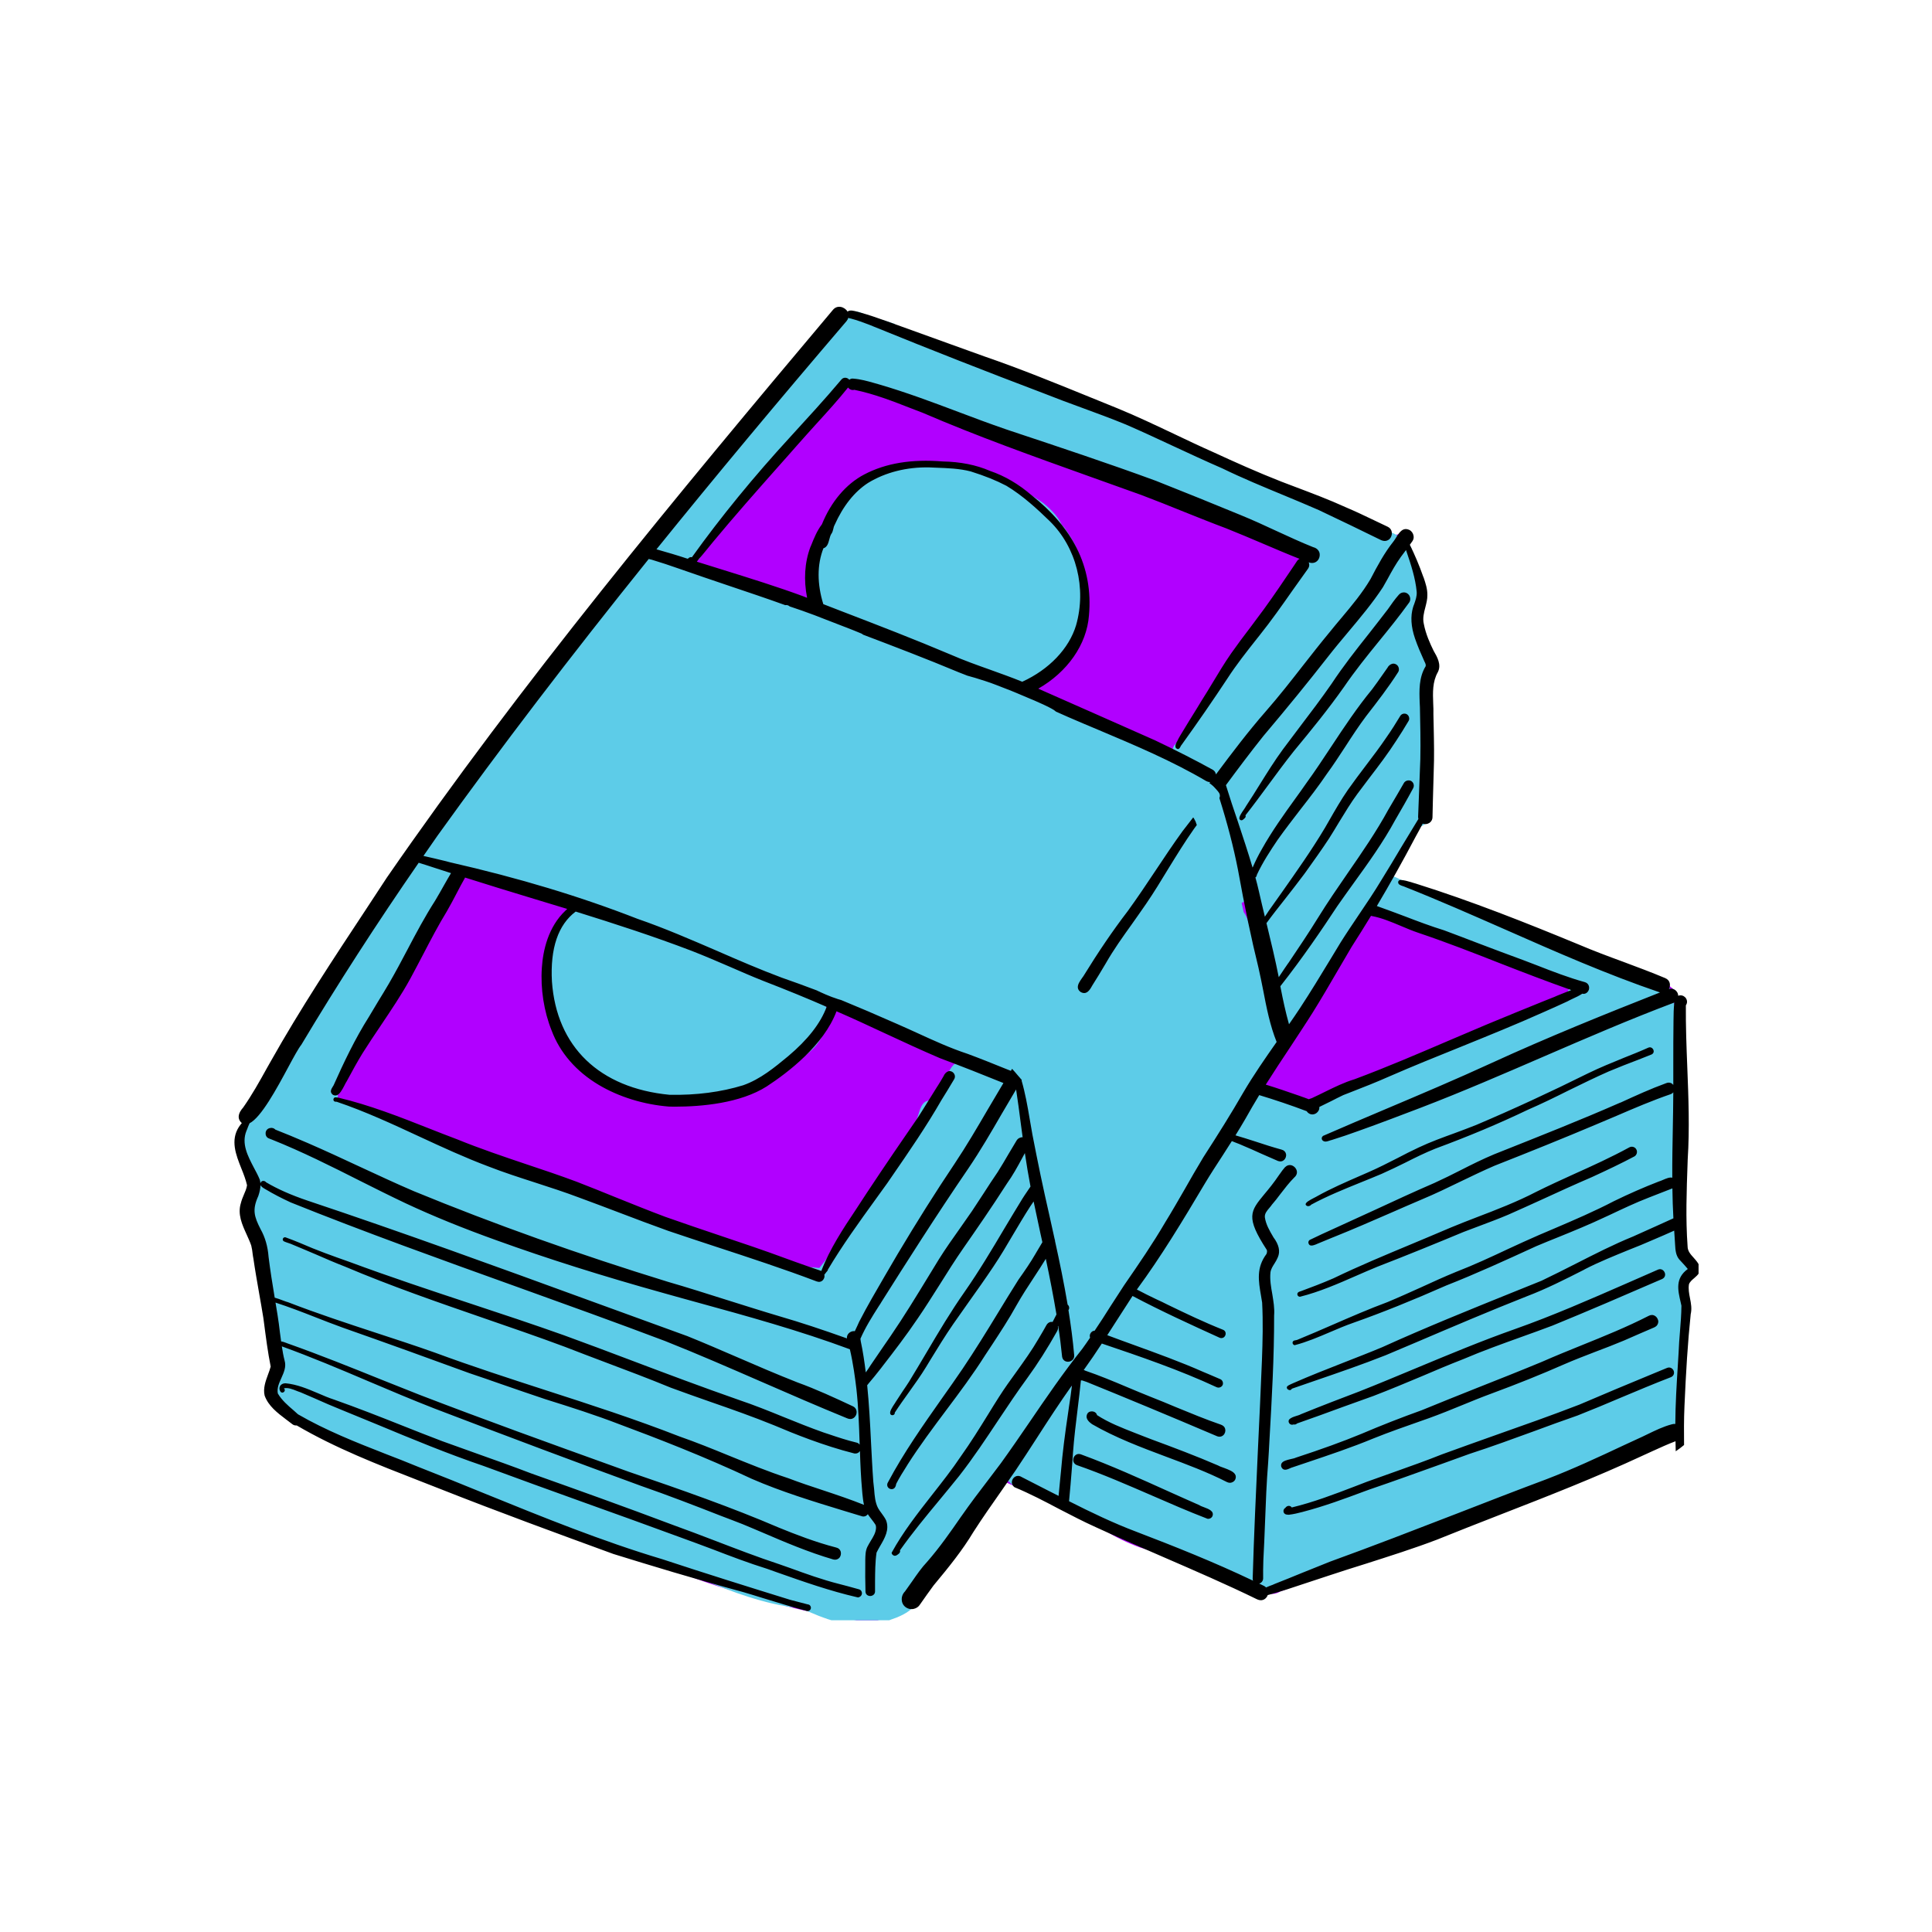
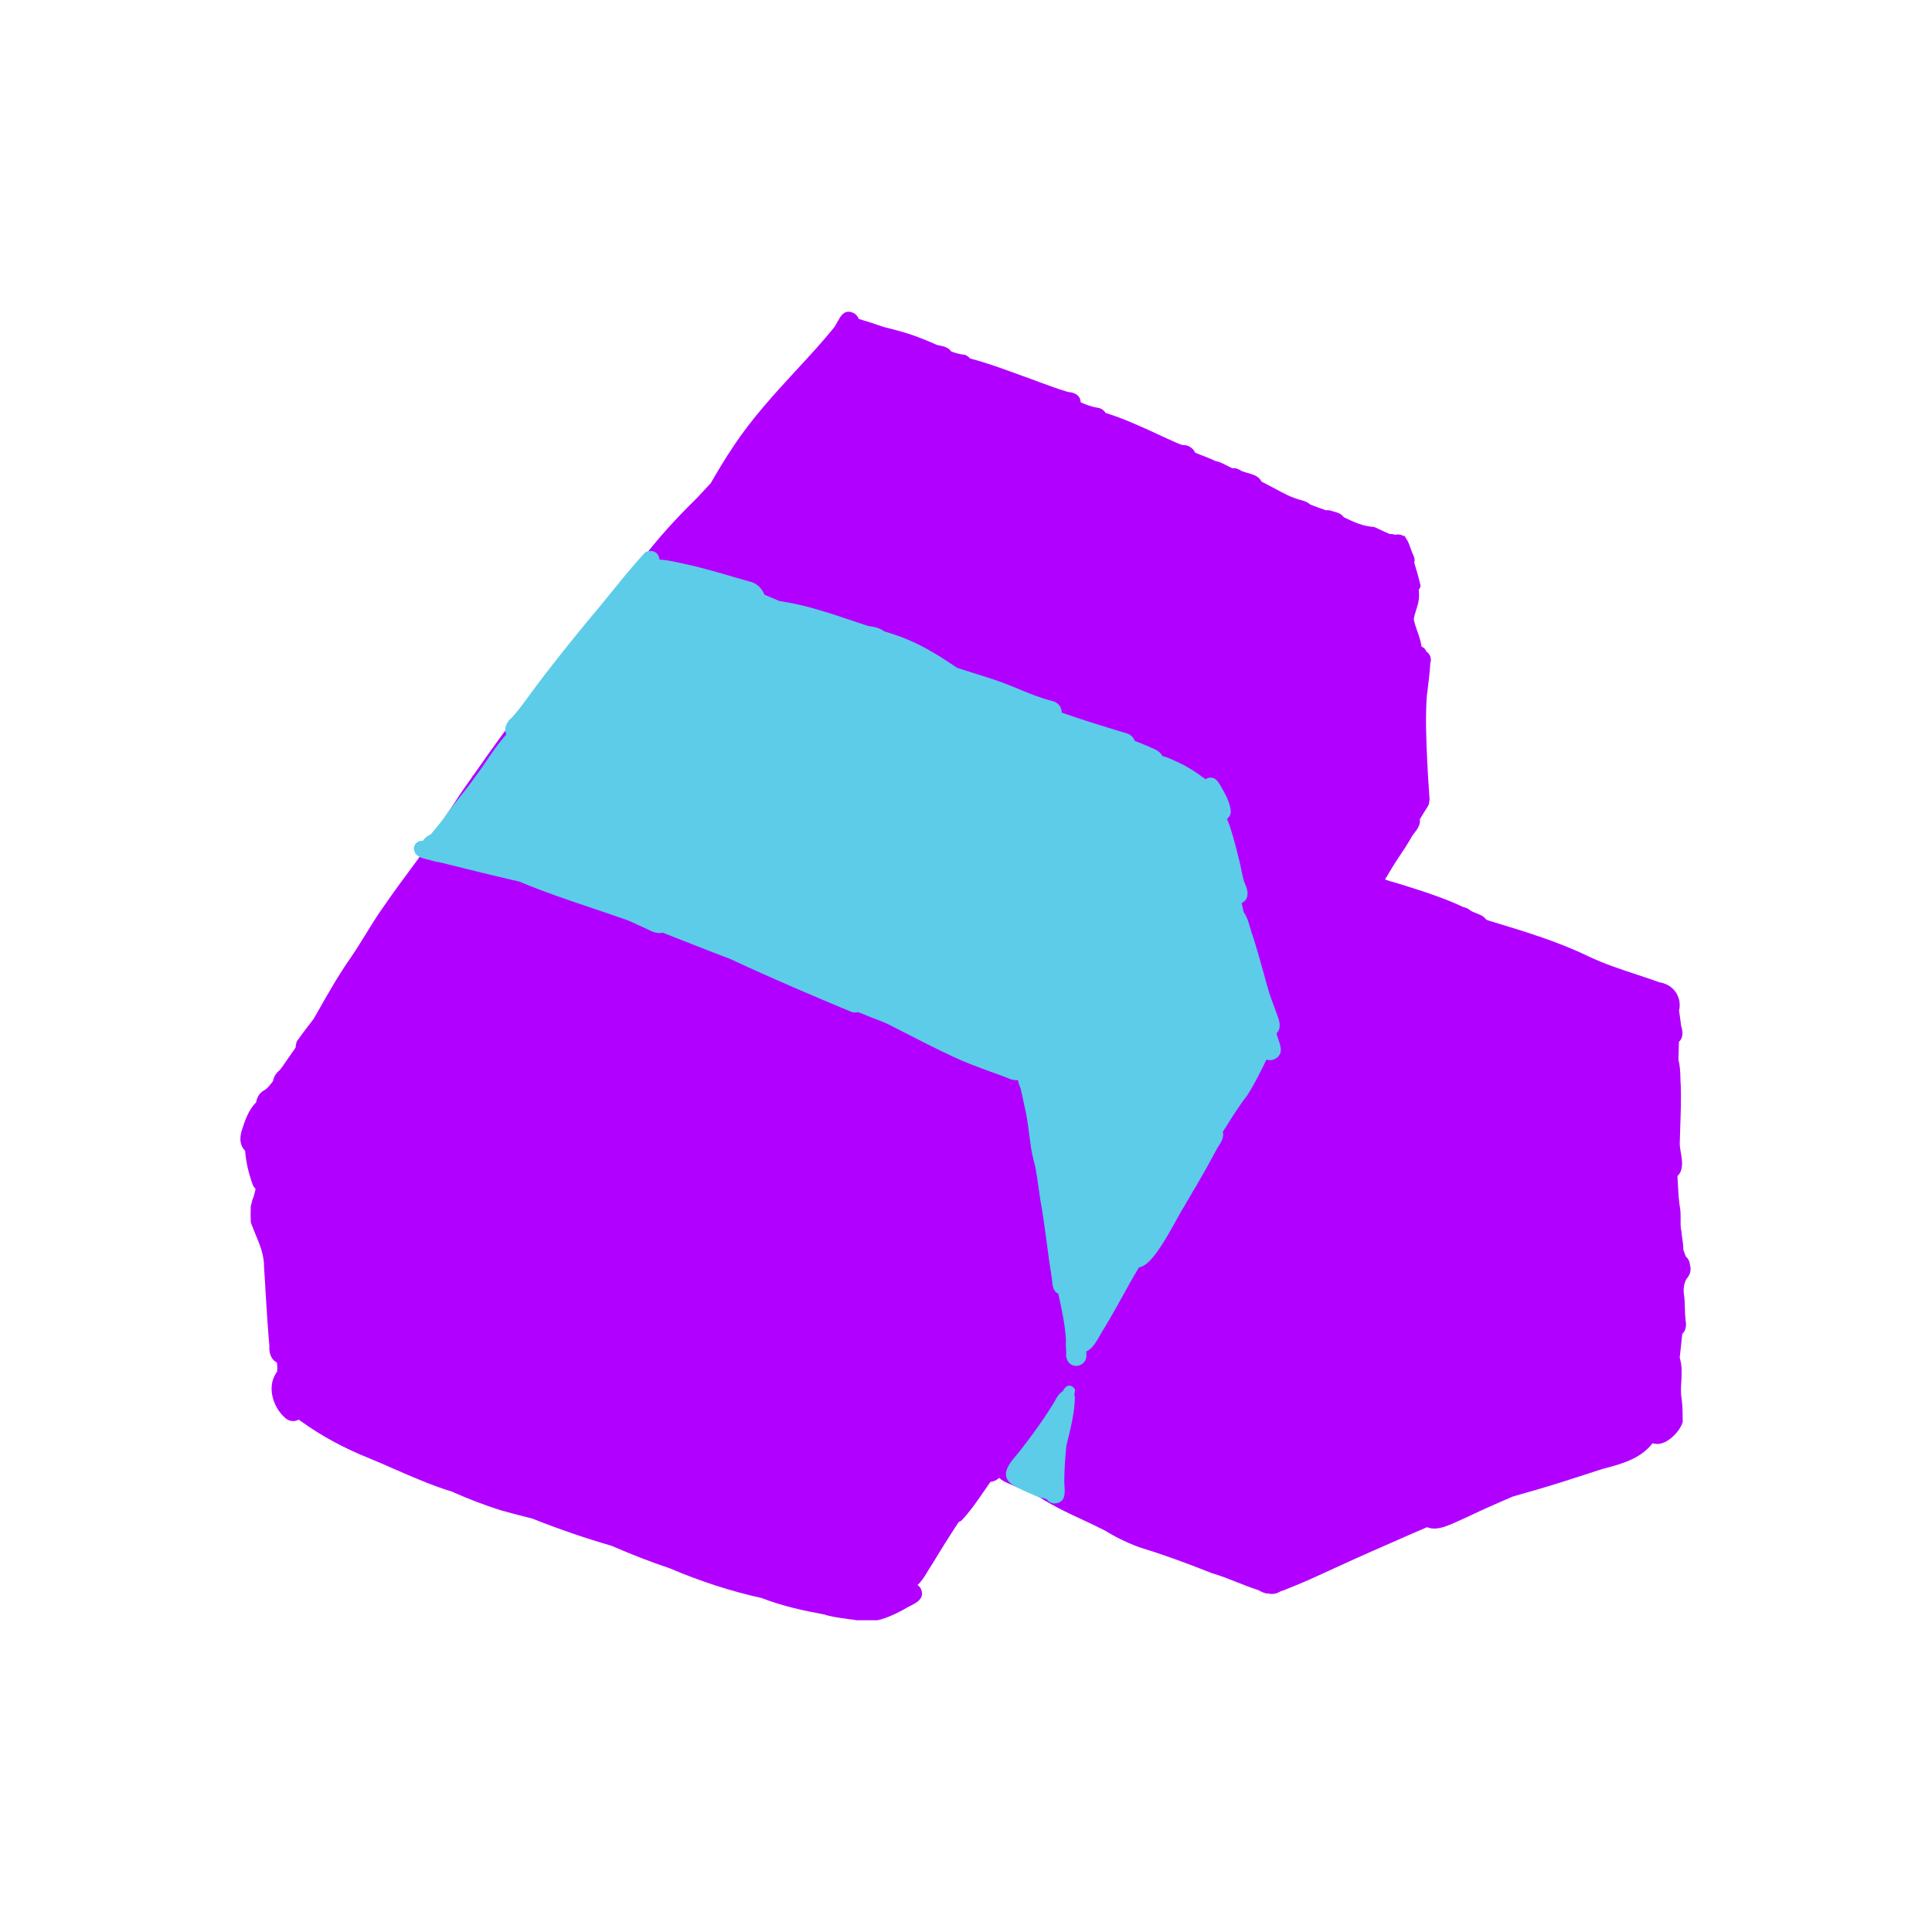
<svg xmlns="http://www.w3.org/2000/svg" width="100" zoomAndPan="magnify" viewBox="0 0 75 75" height="100" preserveAspectRatio="xMidYMid meet" version="1.0">
  <defs>
    <clipPath id="37686f2ed7">
      <path d="M 9 12 L 65.938 12 L 65.938 62.898 L 9 62.898 Z M 9 12 " clip-rule="nonzero" />
    </clipPath>
    <clipPath id="0818abdc20">
      <path d="M 9 11.898 L 65.938 11.898 L 65.938 62.898 L 9 62.898 Z M 9 11.898 " clip-rule="nonzero" />
    </clipPath>
  </defs>
  <g clip-path="url(#37686f2ed7)">
    <path fill="#b100ff" d="M 65.465 49.652 C 65.363 49.844 65.336 50.062 65.379 50.309 C 65.398 50.465 65.402 50.621 65.406 50.773 C 65.41 50.934 65.418 51.098 65.434 51.258 C 65.48 51.469 65.434 51.66 65.305 51.785 C 65.277 52.078 65.242 52.371 65.211 52.66 C 65.211 52.676 65.211 52.695 65.207 52.711 C 65.301 53.008 65.285 53.312 65.27 53.609 C 65.254 53.84 65.242 54.074 65.281 54.297 C 65.316 54.559 65.32 54.82 65.32 55.078 L 65.324 55.195 L 65.32 55.203 C 65.23 55.543 64.758 56.055 64.34 56.055 C 64.336 56.055 64.332 56.055 64.328 56.055 C 64.266 56.055 64.207 56.043 64.152 56.027 C 63.68 56.637 62.941 56.832 62.227 57.02 L 62.211 57.023 C 61.891 57.125 61.566 57.23 61.246 57.336 C 60.914 57.441 60.574 57.555 60.234 57.656 C 59.82 57.785 59.398 57.906 58.988 58.02 L 58.73 58.094 C 58.445 58.215 58.059 58.383 57.668 58.559 C 57.516 58.629 57.359 58.699 57.207 58.773 C 56.945 58.895 56.672 59.023 56.402 59.141 C 56.105 59.266 55.738 59.422 55.398 59.285 L 54.836 59.527 C 53.848 59.961 52.82 60.406 51.824 60.867 C 51.699 60.926 51.574 60.98 51.449 61.039 C 51.043 61.227 50.621 61.418 50.191 61.59 C 50.121 61.617 50.055 61.645 49.988 61.672 C 49.898 61.711 49.805 61.75 49.707 61.777 C 49.559 61.871 49.391 61.898 49.23 61.859 C 49.227 61.859 49.227 61.859 49.227 61.859 C 49.113 61.867 48.965 61.797 48.855 61.73 C 48.574 61.641 48.297 61.531 48.031 61.426 C 47.719 61.301 47.395 61.172 47.066 61.078 C 45.949 60.633 45.078 60.324 44.234 60.066 C 43.758 59.891 43.312 59.676 42.906 59.422 C 42.613 59.273 42.309 59.129 42.008 58.988 C 41.684 58.84 41.352 58.684 41.027 58.512 C 40.699 58.34 40.383 58.148 40.031 57.934 C 39.766 57.84 39.523 57.754 39.285 57.648 C 39.246 57.629 39.211 57.613 39.172 57.598 C 39.035 57.539 38.895 57.477 38.789 57.371 C 38.684 57.465 38.57 57.516 38.449 57.527 C 38.34 57.68 38.234 57.836 38.129 57.988 C 37.883 58.344 37.629 58.711 37.324 59.027 C 37.289 59.055 37.258 59.07 37.219 59.082 C 37.148 59.191 37.074 59.301 37.004 59.41 C 36.805 59.719 36.605 60.035 36.418 60.344 C 36.289 60.559 36.156 60.77 36.023 60.98 L 35.984 61.047 C 35.879 61.219 35.77 61.395 35.617 61.531 C 35.672 61.566 35.715 61.613 35.746 61.672 C 35.922 62.051 35.57 62.227 35.312 62.352 C 35.23 62.395 35.152 62.434 35.09 62.477 C 34.652 62.711 34.156 62.949 33.648 62.949 C 33.504 62.949 33.359 62.934 33.219 62.891 C 33.117 62.875 33.012 62.859 32.906 62.848 C 32.598 62.805 32.277 62.766 31.973 62.668 C 31.246 62.535 30.387 62.355 29.566 62.035 C 28.391 61.777 27.184 61.387 25.984 60.875 C 25.258 60.633 24.523 60.348 23.742 60.008 C 22.727 59.715 21.691 59.359 20.672 58.953 C 20.277 58.855 19.855 58.746 19.426 58.625 C 18.809 58.43 18.176 58.188 17.547 57.906 C 16.77 57.668 16.004 57.332 15.258 57.008 C 14.957 56.875 14.648 56.738 14.34 56.613 C 13.363 56.223 12.477 55.742 11.707 55.188 C 11.672 55.164 11.633 55.137 11.602 55.109 C 11.41 55.211 11.191 55.176 11.035 55.012 C 10.594 54.602 10.355 53.84 10.727 53.289 C 10.738 53.273 10.746 53.258 10.758 53.242 L 10.762 53.207 C 10.766 53.098 10.766 52.992 10.754 52.898 C 10.543 52.793 10.434 52.551 10.457 52.238 C 10.398 51.582 10.355 50.91 10.316 50.258 C 10.297 49.898 10.273 49.539 10.25 49.184 C 10.258 48.723 10.078 48.297 9.906 47.887 C 9.852 47.75 9.793 47.609 9.742 47.473 L 9.738 47.453 L 9.734 47.375 C 9.73 47.246 9.727 47.098 9.734 46.957 C 9.73 46.906 9.73 46.852 9.738 46.805 L 9.762 46.727 C 9.781 46.629 9.805 46.543 9.844 46.465 C 9.875 46.352 9.902 46.25 9.922 46.156 C 9.879 46.109 9.836 46.059 9.812 45.996 C 9.645 45.531 9.547 45.102 9.516 44.672 C 9.238 44.406 9.344 44 9.402 43.832 C 9.5 43.531 9.645 43.078 9.945 42.793 C 9.973 42.582 10.094 42.402 10.273 42.316 C 10.367 42.258 10.445 42.164 10.523 42.066 C 10.547 42.031 10.574 42 10.598 41.973 C 10.621 41.809 10.719 41.648 10.867 41.535 L 10.949 41.426 C 11.039 41.301 11.125 41.172 11.211 41.047 C 11.301 40.918 11.387 40.789 11.477 40.664 C 11.477 40.594 11.492 40.523 11.516 40.461 L 11.5 40.461 L 11.562 40.371 C 11.684 40.195 11.816 40.023 11.941 39.859 C 12.023 39.754 12.105 39.648 12.184 39.539 L 12.336 39.273 C 12.734 38.57 13.145 37.844 13.621 37.168 C 13.824 36.871 14.016 36.559 14.203 36.258 C 14.422 35.898 14.652 35.527 14.902 35.18 C 15.301 34.602 15.723 34.027 16.137 33.473 L 16.355 33.176 C 16.594 32.762 16.82 32.395 17.043 32.062 C 17.195 31.836 17.348 31.605 17.5 31.379 C 17.781 30.945 18.062 30.531 18.34 30.145 L 18.34 30.109 L 18.367 30.109 C 19.793 28.051 21.043 26.441 22.293 25.035 L 22.543 24.758 C 22.816 24.461 23.098 24.152 23.363 23.84 C 23.605 23.508 23.863 23.16 24.129 22.82 C 24.414 22.387 24.691 22.004 24.973 21.652 C 25.52 20.93 26.18 20.191 27.055 19.332 C 27.23 19.141 27.41 18.949 27.59 18.758 C 27.848 18.312 28.152 17.797 28.484 17.309 C 29.184 16.25 30.043 15.316 30.875 14.41 C 31.375 13.871 31.891 13.312 32.363 12.734 C 32.414 12.672 32.457 12.59 32.504 12.504 C 32.598 12.336 32.691 12.16 32.852 12.113 C 32.949 12.086 33.051 12.105 33.168 12.168 C 33.258 12.234 33.312 12.309 33.34 12.383 C 33.398 12.395 33.453 12.414 33.512 12.434 C 33.559 12.449 33.602 12.465 33.645 12.473 C 33.871 12.547 34.094 12.621 34.312 12.695 C 34.734 12.797 35.082 12.895 35.398 13 C 35.711 13.109 36.031 13.238 36.383 13.395 L 36.422 13.402 C 36.605 13.438 36.812 13.473 36.93 13.648 L 36.98 13.664 C 37.125 13.711 37.277 13.758 37.43 13.77 L 37.48 13.773 L 37.48 13.785 C 37.555 13.816 37.613 13.859 37.652 13.914 C 38.312 14.086 38.969 14.328 39.598 14.559 C 39.734 14.609 39.871 14.66 40.008 14.707 C 40.137 14.754 40.27 14.805 40.398 14.852 C 40.742 14.977 41.098 15.109 41.453 15.215 C 41.844 15.246 41.945 15.441 41.953 15.617 C 42.164 15.719 42.383 15.789 42.605 15.828 C 42.727 15.84 42.848 15.914 42.922 16.031 C 43.629 16.25 44.312 16.566 44.973 16.871 C 45.211 16.98 45.445 17.09 45.684 17.195 C 45.703 17.203 45.723 17.211 45.746 17.219 C 45.805 17.246 45.859 17.266 45.918 17.277 C 46.121 17.266 46.316 17.391 46.398 17.574 C 46.492 17.613 46.59 17.652 46.684 17.688 C 46.848 17.75 47.016 17.816 47.18 17.895 C 47.344 17.926 47.484 18 47.621 18.07 C 47.695 18.109 47.77 18.148 47.848 18.18 C 47.977 18.156 48.082 18.215 48.176 18.27 L 48.199 18.285 C 48.266 18.312 48.344 18.336 48.43 18.359 C 48.637 18.418 48.867 18.48 48.977 18.699 C 49.137 18.777 49.293 18.863 49.449 18.945 C 49.793 19.133 50.148 19.328 50.535 19.422 C 50.637 19.449 50.766 19.492 50.863 19.586 C 51.031 19.652 51.25 19.734 51.473 19.809 C 51.57 19.793 51.656 19.82 51.73 19.844 C 51.758 19.852 51.781 19.863 51.809 19.867 C 51.918 19.895 52.074 19.945 52.164 20.078 C 52.562 20.27 52.906 20.43 53.336 20.457 L 53.352 20.461 C 53.441 20.496 53.531 20.539 53.617 20.582 C 53.73 20.637 53.844 20.691 53.961 20.734 C 54.039 20.727 54.109 20.742 54.172 20.762 C 54.293 20.73 54.41 20.754 54.504 20.824 L 54.504 20.77 L 54.609 20.941 C 54.684 21.062 54.73 21.195 54.773 21.324 C 54.801 21.398 54.828 21.473 54.859 21.543 C 54.914 21.637 54.93 21.746 54.902 21.848 C 54.973 22.078 55.062 22.379 55.133 22.684 L 55.137 22.684 C 55.156 22.758 55.137 22.832 55.078 22.883 C 55.086 22.984 55.086 23.086 55.086 23.195 C 55.074 23.367 55.027 23.52 54.977 23.672 C 54.938 23.797 54.898 23.918 54.883 24.043 C 54.914 24.203 54.969 24.359 55.023 24.516 C 55.09 24.703 55.156 24.895 55.184 25.098 C 55.273 25.137 55.336 25.203 55.375 25.297 C 55.52 25.387 55.586 25.586 55.523 25.742 C 55.508 26.074 55.465 26.406 55.426 26.727 C 55.414 26.816 55.402 26.906 55.391 26.996 C 55.328 27.855 55.367 28.727 55.406 29.57 C 55.414 29.75 55.426 29.926 55.434 30.105 C 55.445 30.234 55.453 30.375 55.461 30.512 C 55.469 30.652 55.477 30.797 55.488 30.926 C 55.5 31.004 55.496 31.074 55.48 31.137 C 55.48 31.188 55.461 31.25 55.426 31.305 C 55.32 31.469 55.219 31.637 55.117 31.805 C 55.152 32.008 55.023 32.184 54.906 32.336 C 54.848 32.414 54.793 32.484 54.762 32.555 C 54.629 32.785 54.48 33.008 54.34 33.219 L 54.215 33.406 C 54.102 33.578 53.992 33.762 53.891 33.934 C 53.848 34.004 53.805 34.074 53.766 34.141 C 53.832 34.164 53.898 34.188 53.965 34.211 C 54.035 34.223 54.109 34.246 54.18 34.27 C 54.227 34.285 54.277 34.301 54.324 34.312 C 54.762 34.449 55.227 34.594 55.688 34.758 C 56.117 34.91 56.488 35.062 56.82 35.219 C 56.918 35.234 57.012 35.281 57.09 35.352 C 57.152 35.391 57.227 35.418 57.301 35.449 C 57.445 35.504 57.594 35.559 57.691 35.695 C 57.695 35.699 57.695 35.703 57.699 35.703 C 57.73 35.715 57.762 35.727 57.793 35.738 L 58.027 35.809 C 59.234 36.176 60.48 36.555 61.637 37.113 C 62.254 37.41 62.922 37.629 63.57 37.844 C 63.852 37.938 64.141 38.031 64.418 38.133 C 64.777 38.191 64.969 38.387 65.07 38.543 C 65.199 38.746 65.238 39.004 65.18 39.23 C 65.191 39.301 65.203 39.371 65.211 39.441 C 65.223 39.512 65.23 39.578 65.238 39.648 C 65.246 39.707 65.254 39.766 65.262 39.824 C 65.352 40.098 65.324 40.309 65.176 40.445 C 65.172 40.68 65.164 40.91 65.156 41.141 C 65.219 41.371 65.227 41.613 65.234 41.848 C 65.234 41.941 65.238 42.027 65.246 42.117 C 65.266 42.664 65.246 43.219 65.227 43.75 C 65.219 43.973 65.211 44.195 65.207 44.418 C 65.211 44.516 65.23 44.629 65.25 44.746 C 65.305 45.062 65.363 45.418 65.117 45.66 C 65.125 45.77 65.129 45.879 65.137 45.988 C 65.152 46.305 65.172 46.629 65.227 46.949 C 65.242 47.082 65.242 47.207 65.242 47.332 C 65.238 47.496 65.238 47.656 65.273 47.812 C 65.281 47.902 65.293 47.988 65.305 48.07 C 65.328 48.219 65.348 48.367 65.348 48.516 C 65.363 48.555 65.379 48.598 65.391 48.637 C 65.406 48.684 65.422 48.73 65.438 48.773 C 65.535 48.855 65.594 48.973 65.602 49.102 C 65.664 49.289 65.617 49.484 65.465 49.652 Z M 65.465 49.652 " fill-opacity="1" fill-rule="nonzero" />
-     <path fill="#5dcce8" d="M 41.258 53.57 C 41.219 53.77 41.094 53.926 40.926 53.992 C 40.711 54.352 40.473 54.711 40.246 55.055 C 40.082 55.301 39.914 55.559 39.75 55.816 C 39.684 55.922 39.621 56.027 39.555 56.137 C 39.383 56.418 39.207 56.707 39.02 56.984 L 38.988 57.027 C 38.859 57.211 38.73 57.402 38.539 57.535 C 38.383 57.781 38.227 58.031 38.07 58.277 C 37.762 58.77 37.445 59.281 37.113 59.773 C 37.051 59.848 37 59.926 36.941 60.012 C 36.789 60.246 36.617 60.512 36.316 60.578 C 36.074 60.941 35.77 61.395 35.508 61.844 C 35.504 61.848 35.504 61.852 35.5 61.855 C 35.594 62.004 35.617 62.215 35.477 62.367 C 35.238 62.625 34.895 62.77 34.559 62.883 C 34.223 63.023 33.852 63.094 33.461 63.094 C 33.16 63.094 32.848 63.051 32.527 62.969 C 32.008 62.84 31.512 62.621 31.031 62.406 L 30.938 62.367 C 30.801 62.406 30.648 62.383 30.516 62.355 C 29.215 62.133 27.977 61.617 26.781 61.121 C 26.621 61.059 26.465 60.992 26.309 60.93 C 25.453 60.691 24.625 60.402 23.855 60.066 C 23.828 60.051 23.773 60.027 23.699 59.992 C 23.574 59.938 23.391 59.855 23.188 59.758 C 23.082 59.715 22.973 59.668 22.863 59.617 C 22.848 59.609 22.836 59.605 22.824 59.598 C 22.562 59.523 22.297 59.441 22.027 59.359 L 21.422 59.176 C 20.082 58.777 18.699 58.363 17.398 57.785 C 17.348 57.758 17.266 57.723 17.168 57.68 C 16.902 57.566 16.57 57.426 16.477 57.25 C 16.223 57.129 15.965 57 15.691 56.859 C 15.34 56.734 14.957 56.582 14.52 56.402 C 14.438 56.422 14.344 56.418 14.242 56.391 C 13.176 56.145 12.215 55.648 11.461 54.961 C 11.215 55.031 10.977 54.887 10.809 54.57 C 10.676 54.141 10.641 53.523 10.965 53.16 C 10.938 53.035 10.934 52.902 10.93 52.773 C 10.926 52.68 10.922 52.594 10.914 52.512 C 10.711 52.348 10.723 52.098 10.727 51.875 C 10.73 51.812 10.73 51.754 10.73 51.695 C 10.699 51.449 10.668 51.199 10.641 50.949 C 10.578 50.418 10.516 49.867 10.414 49.336 C 10.305 49.219 10.27 49.059 10.234 48.918 L 10.219 48.859 C 10.184 48.75 10.145 48.641 10.102 48.527 C 10.066 48.43 10.027 48.328 9.992 48.227 C 9.973 48.176 9.957 48.117 9.941 48.066 C 9.91 47.953 9.879 47.852 9.805 47.773 L 9.797 47.766 C 9.621 47.496 9.66 47.16 9.699 46.863 L 9.703 46.832 C 9.715 46.652 9.758 46.484 9.824 46.348 C 9.781 46.266 9.746 46.176 9.715 46.102 C 9.586 45.785 9.5 45.441 9.453 45.078 C 9.184 44.902 9.23 44.551 9.262 44.293 L 9.266 44.246 C 9.297 44.004 9.34 43.637 9.633 43.488 C 9.652 43.453 9.672 43.418 9.691 43.387 C 9.707 43.367 9.719 43.352 9.727 43.34 C 9.738 43.328 9.75 43.312 9.762 43.301 C 9.809 43.254 9.859 43.215 9.906 43.176 C 9.965 43.129 10.023 43.086 10.066 43.031 C 10.211 42.879 10.312 42.695 10.41 42.52 L 10.398 42.52 L 10.457 42.43 C 10.633 42.191 10.781 41.93 10.93 41.68 C 11.023 41.516 11.125 41.344 11.227 41.184 C 11.105 40.918 11.309 40.691 11.457 40.523 L 11.48 40.496 C 11.785 40.055 12.078 39.586 12.355 39.133 L 12.539 38.844 C 12.859 38.312 13.207 37.785 13.543 37.277 C 13.844 36.82 14.156 36.348 14.449 35.875 C 14.574 35.684 14.707 35.496 14.836 35.316 C 14.98 35.109 15.133 34.898 15.27 34.68 C 15.312 34.625 15.348 34.562 15.383 34.496 C 15.461 34.348 15.543 34.191 15.711 34.125 C 15.723 34.105 15.734 34.09 15.746 34.074 C 15.797 33.992 15.859 33.906 15.945 33.848 C 15.945 33.844 15.945 33.84 15.941 33.84 C 15.914 33.777 15.879 33.707 15.875 33.621 C 15.855 33.383 15.98 33.164 16.199 33.062 L 16.227 33.051 L 16.25 33.066 C 16.309 33.098 16.375 33.129 16.449 33.148 C 16.582 33.191 16.727 33.219 16.891 33.234 L 16.918 33.238 L 16.934 33.262 C 16.941 33.273 16.949 33.285 16.957 33.297 C 17.004 33.328 17.051 33.363 17.09 33.398 C 17.266 33.41 17.453 33.523 17.496 33.762 C 17.605 33.859 17.66 34.016 17.633 34.164 C 17.676 34.312 17.652 34.473 17.574 34.586 C 17.488 34.684 17.422 34.797 17.352 34.918 C 17.195 35.176 17.039 35.441 16.746 35.539 C 16.688 35.617 16.621 35.73 16.555 35.852 C 16.438 36.062 16.301 36.305 16.137 36.457 C 15.879 36.926 15.562 37.508 15.281 38.078 C 15.215 38.211 15.152 38.344 15.086 38.477 C 14.613 39.461 14.121 40.477 13.484 41.391 C 13.355 41.582 13.23 41.77 13.098 41.953 C 13.086 42.02 13.074 42.082 13.066 42.148 C 13.078 42.324 13.102 42.496 13.125 42.668 L 13.129 42.668 C 13.148 42.68 13.164 42.688 13.184 42.695 C 13.84 42.855 14.453 43.094 15.129 43.371 C 15.184 43.391 15.242 43.406 15.301 43.422 C 15.496 43.477 15.695 43.531 15.82 43.723 C 15.855 43.734 15.891 43.746 15.926 43.758 C 16.16 43.84 16.383 43.918 16.512 44.113 L 16.527 44.117 C 17.484 44.324 18.375 44.617 19.184 44.984 C 19.207 44.992 19.234 45.004 19.258 45.016 C 19.332 45.004 19.41 45.02 19.473 45.059 L 20.008 45.289 C 20.848 45.652 21.719 46.027 22.566 46.414 C 22.586 46.41 22.609 46.41 22.633 46.41 C 23.316 46.527 23.98 46.758 24.621 46.98 C 24.84 47.055 25.059 47.133 25.281 47.203 C 25.488 47.273 25.699 47.355 25.902 47.43 C 26.391 47.613 26.898 47.805 27.426 47.883 C 27.48 47.898 27.531 47.91 27.582 47.922 C 27.852 47.98 28.156 48.047 28.332 48.297 C 28.965 48.5 29.535 48.711 30.078 48.934 C 30.168 48.977 30.238 49.035 30.285 49.113 C 30.707 49.129 31.137 49.164 31.547 49.199 L 31.805 49.223 C 31.867 49.148 31.926 49.07 31.988 48.996 C 32.082 48.875 32.18 48.754 32.27 48.633 C 32.848 47.723 33.41 46.902 33.98 46.125 C 34.078 45.965 34.18 45.793 34.277 45.625 C 34.535 45.18 34.801 44.723 35.148 44.332 C 35.309 44.039 35.473 43.73 35.605 43.41 C 35.625 43.355 35.645 43.293 35.664 43.23 C 35.742 42.973 35.836 42.656 36.223 42.727 L 36.262 42.656 C 36.363 42.48 36.469 42.301 36.582 42.129 L 36.613 42.082 L 36.617 42.086 C 36.641 42.055 36.668 42.027 36.699 42.008 C 36.801 41.598 36.949 41.344 37.145 41.242 C 37.266 41.184 37.395 41.18 37.535 41.238 C 37.613 41.285 37.676 41.336 37.738 41.387 C 37.848 41.391 37.961 41.438 38.066 41.484 C 38.148 41.52 38.223 41.551 38.297 41.562 C 38.508 41.484 38.703 41.57 38.875 41.652 C 38.906 41.664 38.934 41.68 38.961 41.691 C 39.262 41.742 39.406 41.992 39.539 42.215 L 39.551 42.215 L 39.562 42.258 C 39.617 42.453 39.656 42.656 39.691 42.852 C 39.727 43.043 39.762 43.238 39.816 43.426 C 39.887 43.598 39.898 43.742 39.836 43.867 C 39.871 44.109 39.902 44.352 39.934 44.594 C 40.047 45.441 40.16 46.324 40.43 47.164 C 40.453 47.281 40.508 47.402 40.562 47.52 C 40.676 47.766 40.801 48.043 40.609 48.277 C 40.668 48.555 40.727 48.797 40.785 49.023 C 40.848 49.078 40.895 49.148 40.922 49.227 L 40.93 49.227 L 40.938 49.273 C 40.98 49.539 41.031 49.758 41.098 49.961 L 41.145 50.102 L 41.113 50.086 C 41.148 50.371 41.215 50.66 41.277 50.941 C 41.32 51.148 41.367 51.359 41.406 51.566 C 41.453 51.84 41.496 52.066 41.598 52.285 L 41.602 52.297 C 41.625 52.414 41.617 52.523 41.609 52.633 C 41.605 52.738 41.598 52.84 41.621 52.941 C 41.684 53.27 41.496 53.477 41.273 53.547 Z M 21.328 38.402 C 21.344 38.895 21.477 39.355 21.711 39.727 L 21.723 39.855 C 21.777 40.355 21.914 40.938 22.434 41.035 L 22.449 41.055 C 22.777 41.488 23.32 42.211 23.945 42.141 C 24.309 42.578 24.918 42.617 25.461 42.652 C 25.531 42.656 25.598 42.66 25.66 42.664 C 25.797 42.715 25.949 42.742 26.129 42.75 C 26.184 42.75 26.238 42.754 26.293 42.754 C 26.723 42.754 27.148 42.676 27.559 42.602 C 27.633 42.59 27.707 42.574 27.777 42.562 C 27.812 42.559 27.844 42.555 27.879 42.551 C 27.973 42.543 28.07 42.531 28.16 42.488 C 28.688 42.586 29.129 42.23 29.52 41.918 C 29.629 41.832 29.73 41.75 29.832 41.68 C 30.09 41.629 30.344 41.508 30.566 41.328 C 30.91 41.219 31.246 41.016 31.539 40.734 C 31.77 40.508 31.934 40.242 32.02 39.961 C 32.105 39.848 32.16 39.711 32.188 39.523 C 32.219 39.328 32.145 39.133 31.996 39.008 C 31.914 38.906 31.82 38.832 31.719 38.785 C 31.668 38.695 31.586 38.629 31.477 38.582 C 31.375 38.449 31.215 38.418 31.074 38.391 C 31.02 38.383 30.969 38.371 30.918 38.355 C 30.473 38.223 30.027 38.078 29.594 37.938 L 29.32 37.852 C 29.266 37.504 28.938 37.406 28.695 37.363 C 28.453 37.301 28.219 37.238 28 37.176 C 27.211 36.93 26.383 36.602 25.547 36.199 L 25.547 36.191 L 25.504 36.18 C 24.66 35.938 23.84 35.688 23.074 35.328 C 23.035 35.309 22.996 35.277 22.957 35.242 C 22.875 35.172 22.777 35.094 22.637 35.117 C 22.566 35.125 22.5 35.148 22.441 35.191 C 22.281 35.191 22.113 35.258 22.016 35.355 C 21.84 35.5 21.652 35.676 21.621 35.91 C 21.535 36.062 21.457 36.238 21.375 36.473 C 21.277 36.758 21.211 37.051 21.16 37.297 C 21.082 37.562 21.094 37.781 21.199 37.949 C 21.195 38.129 21.238 38.285 21.328 38.402 Z M 41.312 20.477 C 41.281 20.438 41.246 20.402 41.215 20.375 C 41.07 20.012 40.648 19.629 40.395 19.457 C 40.082 19.246 39.734 19.062 39.344 18.906 C 38.758 18.566 38.137 18.23 37.484 18.207 C 37.035 18.066 36.562 18.059 36.109 18.051 C 35.926 18.051 35.738 18.047 35.555 18.035 C 35.449 18.008 35.34 18.035 35.254 18.109 C 35.18 18.113 35.105 18.113 35.027 18.117 C 34.957 18.125 34.875 18.117 34.789 18.109 C 34.68 18.098 34.566 18.086 34.465 18.113 L 34.449 18.113 L 34.445 18.117 C 34.316 18.141 34.188 18.203 34.062 18.262 C 33.965 18.309 33.875 18.355 33.785 18.379 L 33.766 18.391 C 33.648 18.48 33.508 18.562 33.363 18.652 C 32.977 18.883 32.543 19.145 32.449 19.617 C 32.281 19.691 32.211 19.855 32.152 20 L 32.141 20.027 C 31.852 20.578 31.676 21.051 31.586 21.504 C 31.426 21.586 31.344 21.762 31.387 21.918 C 31.414 22.383 31.527 22.824 31.707 23.203 C 31.656 23.508 31.977 23.684 32.195 23.805 C 32.543 24.004 32.93 24.098 33.309 24.184 C 33.625 24.258 33.953 24.336 34.254 24.477 C 34.398 24.543 34.543 24.602 34.688 24.66 C 35.016 24.793 35.352 24.934 35.668 25.125 C 36.254 25.367 36.895 25.617 37.617 25.887 C 37.957 26.035 38.305 26.129 38.637 26.219 C 38.844 26.277 39.059 26.336 39.27 26.402 L 39.367 26.438 C 39.461 26.473 39.559 26.504 39.648 26.543 C 39.715 26.605 39.801 26.645 39.898 26.648 C 39.906 26.652 39.914 26.652 39.926 26.652 C 40.02 26.652 40.113 26.609 40.184 26.531 C 40.254 26.453 40.289 26.352 40.281 26.25 C 40.797 26.055 41.445 25.348 41.582 25.035 C 41.953 24.664 41.984 24.105 42.012 23.613 C 42.016 23.555 42.02 23.5 42.02 23.434 C 42.016 23.352 42.023 23.262 42.035 23.164 C 42.055 22.965 42.078 22.738 41.938 22.574 C 41.922 22.43 41.895 22.281 41.871 22.145 L 41.863 22.117 C 41.883 22.086 41.895 22.055 41.902 22.023 C 42.117 21.551 41.32 20.488 41.312 20.477 Z M 65.652 49.043 C 65.613 48.941 65.539 48.879 65.469 48.82 C 65.441 48.797 65.414 48.777 65.391 48.754 C 65.379 48.656 65.348 48.566 65.32 48.477 C 65.285 48.379 65.254 48.285 65.25 48.188 C 65.227 47.93 65.156 47.762 65.027 47.68 C 64.992 47.062 65 46.426 65.008 45.812 C 65.012 45.562 65.016 45.312 65.016 45.066 C 65.207 45 65.387 44.805 65.281 44.297 C 65.266 44.168 65.242 44.043 65.223 43.914 C 65.207 43.828 65.195 43.746 65.18 43.668 C 65.176 43.176 65.184 42.672 65.191 42.188 C 65.195 41.926 65.195 41.66 65.199 41.398 C 65.277 41.285 65.27 41.148 65.262 41.027 L 65.258 40.98 C 65.258 40.906 65.258 40.828 65.258 40.754 C 65.258 40.625 65.262 40.492 65.258 40.359 C 65.25 40.293 65.246 40.207 65.246 40.105 C 65.23 39.723 65.211 39.207 64.984 38.98 C 65.039 38.762 64.98 38.543 64.828 38.383 C 64.711 38.242 64.535 38.184 64.422 38.152 C 64.309 38.102 64.191 38.043 64.082 37.98 L 63.988 37.93 C 63.863 37.848 63.422 37.594 63.059 37.695 C 63.047 37.68 63.035 37.664 63.023 37.652 C 62.949 37.582 62.852 37.531 62.754 37.512 C 62.66 37.383 62.516 37.324 62.387 37.27 C 62.008 37.082 61.633 36.914 61.27 36.77 C 60.852 36.605 60.418 36.461 60 36.32 C 59.711 36.223 59.414 36.121 59.121 36.016 C 58.828 35.914 58.562 35.82 58.297 35.742 C 57.824 35.508 57.199 35.211 56.539 34.984 C 56.273 34.895 56.012 34.812 55.758 34.746 L 55.727 34.738 C 55.695 34.734 55.664 34.727 55.633 34.719 C 55.59 34.637 55.512 34.574 55.406 34.543 C 55.027 34.445 54.695 34.293 54.34 34.129 L 54.238 34.082 C 54.184 34.055 54.062 33.996 53.941 33.996 C 54.227 33.492 54.508 32.988 54.785 32.496 L 54.988 32.129 C 55.168 32.109 55.316 32.02 55.41 31.871 C 55.527 31.691 55.543 31.453 55.457 31.23 C 55.43 31.02 55.422 30.801 55.414 30.59 C 55.406 30.453 55.402 30.316 55.391 30.18 C 55.668 29.957 55.562 29.582 55.484 29.297 C 55.438 29.098 55.395 28.902 55.359 28.723 C 55.328 28.215 55.258 27.727 55.191 27.316 C 55.215 27.098 55.281 26.883 55.344 26.676 C 55.391 26.52 55.438 26.359 55.473 26.188 C 55.477 26.133 55.492 26.074 55.504 26.016 C 55.535 25.887 55.566 25.754 55.512 25.613 C 55.504 25.594 55.496 25.57 55.484 25.551 C 55.477 25.387 55.398 25.23 55.262 25.094 C 55.203 24.969 55.176 24.828 55.148 24.688 C 55.117 24.539 55.082 24.383 55.016 24.246 L 55.012 24.008 C 55.012 23.863 55.012 23.715 55.008 23.57 C 55.031 23.512 55.043 23.449 55.039 23.391 C 55.238 23.188 55.273 22.887 55.129 22.641 C 55.051 22.414 54.957 22.188 54.871 21.969 C 54.836 21.887 54.805 21.805 54.77 21.723 C 54.879 21.512 54.855 21.223 54.594 21.055 L 54.543 21.023 C 54.496 20.996 54.449 20.969 54.398 20.941 C 54.191 20.641 53.668 20.566 53.387 20.57 L 53.379 20.57 C 53.25 20.461 53.09 20.418 52.98 20.402 L 52.758 20.34 C 52.652 20.312 52.543 20.285 52.438 20.258 C 52.324 20.027 52.078 19.887 51.766 19.875 C 51.648 19.734 51.48 19.695 51.316 19.656 C 51.234 19.641 51.152 19.621 51.082 19.59 C 50.695 19.422 50.316 19.223 49.945 19.031 C 49.344 18.715 48.719 18.391 48.051 18.191 C 47.965 18.055 47.828 18 47.695 17.949 C 47.629 17.926 47.566 17.902 47.512 17.867 C 46.727 17.383 45.848 17.086 44.996 16.801 C 44.457 16.621 43.902 16.434 43.375 16.203 C 43.371 16.145 43.336 16.094 43.285 16.066 C 43.238 16.039 43.016 15.906 42.875 15.973 C 42.848 15.984 42.816 16.008 42.797 16.055 L 42.777 16.047 C 42.68 16.027 42.574 16.004 42.484 15.977 C 42.316 15.895 42.148 15.809 41.984 15.727 C 41.738 15.598 41.48 15.465 41.219 15.352 C 41.043 15.281 40.871 15.207 40.699 15.129 C 40.258 14.934 39.801 14.734 39.316 14.652 C 39.238 14.531 39.125 14.441 38.992 14.387 L 39 14.367 L 38.922 14.359 C 38.547 14.316 38.184 14.176 37.832 14.039 L 37.684 13.98 C 37.355 13.863 37.004 13.746 36.547 13.609 C 36.391 13.562 36.23 13.516 36.074 13.469 L 35.785 13.383 C 35.52 13.23 35.246 13.078 34.977 12.934 C 34.938 12.793 34.844 12.668 34.719 12.586 L 34.73 12.57 L 34.645 12.543 C 34.48 12.488 34.316 12.441 34.156 12.395 C 33.965 12.34 33.766 12.281 33.574 12.211 C 33.371 12.086 33.07 12.012 32.871 12.223 C 32.773 12.234 32.68 12.281 32.609 12.359 C 32.551 12.426 32.516 12.516 32.516 12.602 C 32.488 12.633 32.461 12.668 32.438 12.707 C 32.148 12.723 31.961 12.949 31.793 13.152 L 31.738 13.215 C 31.543 13.379 31.477 13.664 31.574 13.902 C 31.496 14.012 31.406 14.117 31.273 14.156 C 31.051 14.234 30.902 14.41 30.754 14.586 C 30.672 14.684 30.598 14.773 30.5 14.855 C 30.027 15.344 29.551 15.898 29.008 16.605 C 28.836 16.828 28.641 17.082 28.398 17.285 C 28.18 17.41 28 17.66 28.113 17.938 C 27.91 18.191 27.727 18.461 27.559 18.719 C 27.23 18.551 26.957 18.895 26.754 19.145 C 26.707 19.203 26.66 19.258 26.617 19.305 C 26.445 19.527 26.277 19.75 26.109 19.973 L 25.973 20.148 C 25.945 20.184 25.918 20.223 25.891 20.258 C 25.801 20.375 25.707 20.496 25.598 20.598 C 25.578 20.609 25.562 20.625 25.547 20.641 C 25.426 20.742 25.293 20.859 25.289 21.047 C 25.285 21.184 25.332 21.305 25.43 21.414 C 25.574 21.684 25.875 21.781 26.18 21.848 C 26.328 21.918 26.512 21.898 26.641 21.801 C 26.648 21.801 26.652 21.797 26.66 21.797 C 26.758 21.84 26.871 21.844 26.977 21.805 C 27.098 21.758 27.195 21.66 27.234 21.551 C 27.25 21.523 27.27 21.496 27.285 21.473 C 27.34 21.383 27.395 21.293 27.422 21.191 C 27.816 20.559 28.262 19.949 28.645 19.438 C 28.996 19.344 29.219 19.031 29.414 18.754 C 29.465 18.68 29.516 18.609 29.57 18.543 C 29.945 18.016 30.406 17.48 31.023 16.855 C 31.227 16.648 31.434 16.445 31.641 16.238 C 32.062 15.82 32.5 15.387 32.914 14.941 C 32.953 14.898 32.988 14.852 33.027 14.805 C 33.105 14.832 33.184 14.855 33.238 14.867 C 33.32 14.902 33.406 14.938 33.492 14.973 C 33.969 15.176 34.465 15.387 34.992 15.434 C 35.008 15.453 35.023 15.473 35.039 15.492 L 35.031 15.5 L 35.102 15.535 C 35.582 15.766 36.098 15.918 36.598 16.062 C 36.984 16.18 37.387 16.297 37.766 16.453 C 37.867 16.5 37.992 16.566 38.121 16.637 C 38.594 16.887 39.176 17.195 39.672 17.172 C 39.82 17.305 40.02 17.383 40.098 17.406 C 40.543 17.613 41.023 17.715 41.488 17.816 C 41.664 17.852 41.848 17.891 42.016 17.934 L 42.098 17.965 C 42.309 18.051 42.523 18.137 42.754 18.168 C 42.988 18.285 43.219 18.402 43.438 18.52 C 43.516 18.559 43.59 18.605 43.664 18.652 C 43.82 18.75 43.984 18.852 44.18 18.898 C 44.262 18.914 44.344 18.914 44.426 18.898 C 45.086 19.258 46.207 19.559 46.809 19.723 C 46.922 19.75 47.02 19.777 47.094 19.797 C 47.473 20.004 47.883 20.219 48.312 20.395 C 48.355 20.41 48.398 20.426 48.441 20.445 C 48.719 20.551 49.008 20.664 49.312 20.621 L 49.387 20.652 C 49.535 20.871 49.766 20.988 49.992 21.105 C 50.055 21.141 50.117 21.172 50.18 21.207 C 50.422 21.332 50.676 21.441 50.922 21.547 C 50.859 21.641 50.797 21.734 50.73 21.824 C 50.594 22.016 50.461 22.211 50.328 22.402 C 49.957 22.941 49.57 23.5 49.152 24.023 C 48.758 24.605 48.324 25.18 47.906 25.734 C 47.355 26.465 46.789 27.223 46.293 28.008 C 46.164 28.188 46.023 28.367 45.891 28.543 C 45.801 28.656 45.711 28.773 45.633 28.883 C 45.527 28.98 45.488 29.133 45.531 29.27 C 45.566 29.383 45.66 29.461 45.773 29.473 C 45.859 29.496 45.953 29.484 46.031 29.438 C 46.152 29.566 46.281 29.691 46.402 29.812 L 46.508 29.914 C 46.754 30.133 47.035 30.301 47.324 30.402 C 47.355 30.406 47.387 30.406 47.414 30.406 C 47.43 30.488 47.461 30.57 47.492 30.648 C 47.516 30.703 47.535 30.754 47.547 30.801 C 47.516 30.922 47.566 31.035 47.609 31.133 L 47.617 31.152 C 47.676 31.297 47.73 31.445 47.785 31.594 C 48.086 32.461 48.359 33.359 48.586 34.258 C 48.711 34.715 48.816 35.215 48.918 35.789 C 48.965 36.012 49.027 36.23 49.09 36.441 C 49.16 36.691 49.234 36.949 49.281 37.203 C 49.328 37.582 49.391 37.977 49.484 38.445 C 49.5 38.543 49.508 38.645 49.516 38.742 C 49.531 38.922 49.547 39.102 49.605 39.277 C 49.66 39.43 49.785 39.543 49.941 39.582 C 49.938 39.695 49.945 39.832 50.086 39.887 C 50.129 39.91 50.172 39.922 50.215 39.922 C 50.238 39.922 50.262 39.918 50.281 39.91 C 50.41 39.871 50.488 39.719 50.551 39.602 C 50.562 39.574 50.574 39.551 50.59 39.527 C 50.762 39.211 50.961 38.906 51.156 38.613 C 51.242 38.48 51.332 38.348 51.418 38.215 C 51.879 37.488 52.355 36.738 52.812 35.988 C 52.918 35.828 53.016 35.66 53.113 35.5 C 53.195 35.363 53.281 35.223 53.367 35.09 C 53.371 35.168 53.398 35.246 53.453 35.309 C 53.543 35.395 53.629 35.457 53.73 35.512 L 53.734 35.512 C 53.789 35.535 53.848 35.547 53.906 35.547 C 53.934 35.547 53.961 35.543 53.988 35.539 C 54.027 35.602 54.086 35.652 54.164 35.691 C 54.449 35.82 54.75 35.918 55.043 36.008 L 55.219 36.062 C 55.559 36.16 55.875 36.344 56.18 36.52 L 56.266 36.566 L 56.266 36.555 C 56.402 36.605 56.566 36.602 56.703 36.535 C 57.242 36.715 57.777 36.918 58.289 37.113 C 58.457 37.199 58.625 37.289 58.793 37.379 C 59.031 37.504 59.273 37.637 59.516 37.758 C 59.988 38.023 60.504 38.191 61 38.355 C 61.109 38.395 61.219 38.43 61.324 38.465 C 61.297 38.477 61.27 38.488 61.242 38.5 C 61.164 38.43 61.07 38.387 60.969 38.371 L 60.914 38.359 L 60.906 38.414 C 60.902 38.418 60.902 38.426 60.891 38.438 L 60.871 38.449 L 60.871 38.473 C 60.863 38.508 60.844 38.551 60.801 38.566 C 60.711 38.602 60.621 38.637 60.531 38.672 L 60.52 38.676 L 60.508 38.688 C 60.5 38.695 60.492 38.703 60.48 38.707 C 60.453 38.719 60.422 38.734 60.391 38.746 C 60.379 38.75 60.363 38.754 60.344 38.754 L 60.32 38.762 C 60.281 38.785 60.238 38.809 60.195 38.832 C 60.086 38.891 59.965 38.945 59.852 38.996 L 59.656 39.09 C 59.566 39.129 59.477 39.172 59.387 39.211 L 59.328 39.234 C 59.281 39.254 59.234 39.277 59.184 39.293 L 59.141 39.312 C 59.035 39.352 58.926 39.395 58.812 39.418 C 58.785 39.426 58.754 39.426 58.723 39.422 C 58.711 39.418 58.699 39.414 58.691 39.406 L 58.66 39.379 L 58.625 39.395 C 58.074 39.664 57.656 39.879 57.277 40.098 C 57.219 40.129 57.16 40.16 57.113 40.191 C 56.883 40.27 56.656 40.387 56.438 40.496 C 56.301 40.562 56.172 40.629 56.043 40.688 C 55.93 40.746 55.82 40.801 55.711 40.859 L 55.695 40.859 L 55.691 40.867 C 55.594 40.895 55.496 40.945 55.402 40.996 C 55.332 41.039 55.262 41.074 55.191 41.102 C 54.922 41.219 54.645 41.324 54.371 41.422 C 54.16 41.5 53.938 41.582 53.727 41.672 C 52.863 42.016 51.965 42.43 50.996 42.938 L 50.945 42.953 C 50.449 42.812 49.934 42.707 49.438 42.609 L 49.402 42.602 C 49.367 42.59 49.328 42.578 49.293 42.566 C 49.289 42.516 49.27 42.465 49.23 42.426 C 49.191 42.387 49.141 42.359 49.086 42.363 C 48.863 42.383 48.766 42.582 48.68 42.754 C 48.652 42.812 48.625 42.863 48.598 42.91 C 48.473 42.902 48.355 42.988 48.312 43.121 C 48.273 43.23 48.211 43.34 48.152 43.445 C 48.094 43.551 48.031 43.66 47.984 43.789 C 47.969 43.875 47.93 43.957 47.887 44.039 C 47.875 44.059 47.863 44.078 47.852 44.102 C 47.703 44.172 47.621 44.32 47.539 44.461 C 47.504 44.527 47.469 44.59 47.426 44.645 C 47.223 44.973 47.008 45.301 46.801 45.621 L 46.645 45.859 C 46.562 45.992 46.477 46.129 46.391 46.266 C 46.234 46.52 46.066 46.785 45.895 47.047 C 45.875 47.086 45.848 47.121 45.824 47.156 C 45.758 47.25 45.691 47.348 45.684 47.469 C 45.281 48.172 44.812 48.852 44.363 49.508 C 44.246 49.676 44.129 49.848 44.016 50.016 C 43.934 50.117 43.848 50.223 43.758 50.328 C 43.52 50.617 43.27 50.914 43.062 51.242 C 42.875 51.574 42.625 51.852 42.363 52.141 L 42.336 52.172 C 42.281 52.234 42.258 52.312 42.27 52.395 C 42.281 52.465 42.312 52.531 42.367 52.574 C 42.348 52.602 42.328 52.629 42.309 52.652 C 42.051 52.742 41.926 53.023 41.812 53.277 C 41.77 53.379 41.727 53.477 41.676 53.559 C 41.582 53.711 41.566 53.945 41.711 54.098 C 41.656 54.34 41.633 54.586 41.613 54.828 C 41.598 55.023 41.578 55.227 41.543 55.422 C 41.523 55.574 41.5 55.727 41.473 55.879 C 41.402 55.961 41.395 56.066 41.387 56.16 L 41.383 56.199 C 41.375 56.246 41.363 56.297 41.352 56.352 C 41.32 56.477 41.281 56.621 41.34 56.758 C 41.336 56.863 41.316 57.012 41.297 57.184 C 41.23 57.746 41.145 58.445 41.391 58.676 C 41.492 58.77 41.637 58.789 41.77 58.738 C 41.812 58.766 41.859 58.781 41.906 58.785 C 42.527 58.992 43.09 59.246 43.559 59.465 C 43.695 59.531 43.828 59.594 43.965 59.656 C 44.199 59.766 44.441 59.879 44.676 59.992 C 44.816 60.082 45.066 60.238 45.258 60.09 C 45.281 60.113 45.312 60.133 45.348 60.148 C 45.656 60.316 45.988 60.449 46.309 60.582 C 46.723 60.746 47.152 60.922 47.531 61.164 C 47.672 61.25 47.793 61.246 47.875 61.227 C 48.07 61.324 48.273 61.422 48.453 61.555 L 48.465 61.559 C 48.641 61.625 48.824 61.695 49 61.797 L 49.008 61.801 C 49.082 61.836 49.16 61.852 49.234 61.852 C 49.484 61.852 49.656 61.664 49.711 61.469 C 49.809 61.445 49.906 61.402 49.996 61.363 C 50.043 61.344 50.09 61.324 50.137 61.309 C 50.266 61.25 50.398 61.191 50.523 61.137 L 51.105 60.934 C 51.508 60.793 51.914 60.652 52.316 60.512 L 52.809 60.344 C 53.383 60.145 53.977 59.938 54.555 59.719 C 54.641 59.688 54.73 59.652 54.816 59.617 C 54.926 59.574 55.031 59.531 55.137 59.492 C 55.336 59.438 55.473 59.328 55.535 59.18 C 56.086 58.984 56.656 58.801 57.207 58.625 C 57.602 58.5 58.012 58.367 58.414 58.234 L 58.609 58.168 C 58.648 58.191 58.695 58.215 58.746 58.23 C 59.047 58.277 59.32 58.137 59.582 58 C 59.672 57.953 59.754 57.91 59.844 57.875 C 60.336 57.621 60.816 57.348 61.215 57.117 C 61.32 57.059 61.422 56.996 61.52 56.934 C 61.617 56.875 61.715 56.812 61.816 56.758 L 62.074 56.68 C 62.113 56.668 62.148 56.656 62.184 56.645 L 62.488 56.547 C 62.57 56.516 62.66 56.496 62.762 56.477 C 62.969 56.43 63.207 56.383 63.32 56.164 C 63.336 56.137 63.344 56.109 63.352 56.078 C 63.41 56.051 63.469 56.023 63.527 55.996 C 63.637 55.984 63.719 55.934 63.797 55.883 C 63.836 55.855 63.875 55.832 63.914 55.812 C 64.16 55.969 64.434 55.809 64.637 55.684 C 64.789 55.711 64.949 55.637 65.039 55.496 C 65.137 55.445 65.203 55.359 65.238 55.242 C 65.27 55.027 65.246 54.812 65.223 54.605 C 65.207 54.473 65.195 54.332 65.195 54.195 C 65.176 53.715 65.211 53.223 65.246 52.746 L 65.25 52.691 C 65.34 52.539 65.324 52.367 65.309 52.199 C 65.301 52.102 65.293 52.012 65.305 51.926 C 65.309 51.801 65.32 51.68 65.332 51.555 C 65.352 51.32 65.375 51.078 65.363 50.848 C 65.375 50.699 65.363 50.555 65.348 50.414 C 65.34 50.293 65.328 50.168 65.332 50.059 C 65.355 49.961 65.383 49.863 65.41 49.773 C 65.605 49.59 65.715 49.27 65.652 49.043 Z M 65.652 49.043 " fill-opacity="1" fill-rule="nonzero" />
  </g>
  <path fill="#5dcce8" d="M 49.719 40.812 C 49.699 40.945 49.609 41.055 49.484 41.113 C 49.379 41.164 49.266 41.168 49.164 41.133 C 48.934 41.609 48.703 42.074 48.426 42.508 C 48.137 42.883 47.883 43.281 47.637 43.672 C 47.582 43.758 47.523 43.848 47.469 43.938 C 47.527 44.145 47.41 44.328 47.305 44.492 C 47.273 44.543 47.238 44.594 47.215 44.641 C 46.918 45.211 46.594 45.77 46.277 46.305 C 46.172 46.488 46.066 46.672 45.957 46.855 C 45.879 46.973 45.777 47.16 45.656 47.379 C 45.242 48.125 44.68 49.141 44.215 49.199 C 43.984 49.582 43.762 49.98 43.551 50.367 C 43.336 50.75 43.117 51.145 42.887 51.527 C 42.844 51.586 42.797 51.672 42.738 51.773 C 42.586 52.047 42.398 52.383 42.172 52.457 C 42.176 52.527 42.176 52.59 42.172 52.652 C 42.172 52.75 42.125 52.848 42.047 52.918 C 41.973 52.984 41.879 53.023 41.781 53.023 C 41.773 53.023 41.766 53.023 41.754 53.023 C 41.648 53.016 41.551 52.969 41.484 52.887 C 41.406 52.785 41.371 52.645 41.391 52.508 L 41.387 52.453 C 41.379 52.305 41.371 52.156 41.379 52.008 C 41.348 51.438 41.223 50.863 41.102 50.305 L 41.082 50.219 C 40.875 50.133 40.855 49.879 40.84 49.711 L 40.836 49.648 C 40.762 49.199 40.699 48.738 40.641 48.289 C 40.582 47.848 40.52 47.387 40.449 46.938 C 40.395 46.66 40.355 46.375 40.316 46.098 C 40.281 45.855 40.246 45.605 40.203 45.359 C 40.18 45.258 40.156 45.156 40.129 45.055 C 40.09 44.887 40.047 44.719 40.023 44.543 C 39.996 44.363 39.973 44.18 39.949 44 C 39.902 43.633 39.852 43.254 39.758 42.887 L 39.727 42.738 C 39.695 42.598 39.664 42.461 39.637 42.324 C 39.633 42.277 39.609 42.227 39.586 42.168 C 39.555 42.094 39.523 42.008 39.52 41.93 C 39.43 41.938 39.336 41.926 39.242 41.898 C 38.973 41.789 38.703 41.691 38.438 41.598 C 37.965 41.422 37.473 41.246 37.004 41.023 C 36.332 40.711 35.664 40.367 35.016 40.035 C 34.812 39.93 34.609 39.824 34.402 39.723 C 34.355 39.703 34.305 39.684 34.25 39.66 C 33.949 39.547 33.633 39.422 33.312 39.289 C 33.238 39.309 33.16 39.309 33.082 39.293 L 33.07 39.289 C 31.672 38.707 30.016 38.008 28.348 37.227 C 27.801 37.023 27.25 36.805 26.715 36.594 C 26.387 36.465 26.055 36.336 25.727 36.207 C 25.512 36.262 25.305 36.16 25.121 36.07 C 25.062 36.043 25.004 36.012 24.949 35.988 C 24.828 35.934 24.711 35.883 24.598 35.828 L 24.402 35.738 C 23.969 35.586 23.52 35.434 23.082 35.285 C 22.117 34.961 21.117 34.625 20.16 34.223 C 19.148 33.992 18.141 33.742 17.109 33.484 C 16.887 33.449 16.664 33.387 16.438 33.324 C 16.242 33.266 16.121 33.172 16.086 33.043 C 16.047 32.93 16.074 32.812 16.156 32.73 C 16.227 32.664 16.324 32.629 16.418 32.641 C 16.484 32.531 16.598 32.441 16.73 32.383 C 16.797 32.297 16.867 32.215 16.934 32.133 C 17.078 31.957 17.215 31.793 17.34 31.605 C 17.508 31.363 17.691 31.137 17.871 30.914 C 18.062 30.676 18.262 30.426 18.438 30.168 C 18.59 29.969 18.734 29.758 18.875 29.551 C 19.113 29.199 19.359 28.836 19.656 28.512 C 19.539 28.266 19.68 28.004 19.879 27.848 C 20.078 27.629 20.266 27.379 20.445 27.133 L 20.566 26.969 C 21.293 25.973 22.059 25.027 22.848 24.062 C 23.145 23.719 23.434 23.359 23.719 23.008 C 24.145 22.484 24.586 21.938 25.047 21.441 L 25.055 21.434 L 25.066 21.43 C 25.266 21.355 25.387 21.402 25.457 21.449 C 25.539 21.508 25.59 21.605 25.598 21.723 C 25.906 21.738 26.254 21.82 26.445 21.863 L 26.523 21.879 C 27.172 22.016 27.816 22.203 28.441 22.387 C 28.648 22.449 28.859 22.508 29.066 22.566 C 29.336 22.613 29.57 22.812 29.676 23.086 C 29.871 23.168 30.07 23.25 30.27 23.336 C 30.316 23.344 30.359 23.352 30.398 23.355 C 31.297 23.496 32.168 23.789 33.012 24.07 C 33.246 24.148 33.48 24.23 33.715 24.305 C 33.98 24.332 34.184 24.398 34.336 24.516 C 34.344 24.52 34.355 24.523 34.363 24.523 C 35.008 24.703 35.641 24.98 36.246 25.344 C 36.449 25.457 36.648 25.59 36.844 25.719 C 36.949 25.789 37.055 25.859 37.16 25.926 C 37.344 25.984 37.527 26.043 37.711 26.102 C 38.02 26.199 38.34 26.301 38.656 26.406 C 38.961 26.508 39.266 26.633 39.559 26.754 C 39.973 26.926 40.402 27.102 40.844 27.211 C 41.105 27.273 41.219 27.477 41.215 27.664 C 42.004 27.938 42.836 28.199 43.691 28.453 C 43.871 28.5 44 28.605 44.051 28.762 C 44.359 28.879 44.629 28.992 44.871 29.105 C 44.988 29.168 45.078 29.254 45.129 29.355 C 45.254 29.375 45.379 29.434 45.488 29.48 C 45.52 29.496 45.551 29.512 45.582 29.523 C 45.98 29.695 46.355 29.918 46.699 30.18 C 46.73 30.195 46.766 30.219 46.801 30.25 C 46.871 30.199 46.969 30.176 47.051 30.191 C 47.215 30.219 47.293 30.359 47.367 30.477 C 47.379 30.504 47.395 30.527 47.41 30.551 C 47.555 30.809 47.738 31.121 47.777 31.465 C 47.793 31.59 47.734 31.711 47.633 31.785 C 47.66 31.852 47.684 31.918 47.707 31.984 L 47.723 32.02 C 47.734 32.051 47.746 32.082 47.754 32.105 C 47.766 32.137 47.77 32.16 47.777 32.184 C 47.91 32.594 48.016 33.027 48.117 33.441 L 48.145 33.559 C 48.164 33.645 48.184 33.73 48.199 33.816 C 48.23 33.965 48.258 34.121 48.312 34.262 C 48.395 34.434 48.477 34.684 48.395 34.867 C 48.355 34.953 48.289 35.016 48.199 35.055 L 48.211 35.105 C 48.234 35.207 48.258 35.309 48.281 35.41 C 48.414 35.598 48.477 35.824 48.539 36.043 C 48.57 36.152 48.602 36.266 48.645 36.371 C 48.785 36.809 48.91 37.258 49.031 37.691 C 49.105 37.965 49.184 38.238 49.262 38.512 C 49.32 38.699 49.391 38.887 49.461 39.07 C 49.508 39.195 49.555 39.324 49.598 39.449 C 49.672 39.645 49.75 39.922 49.555 40.113 C 49.57 40.195 49.602 40.285 49.633 40.371 C 49.684 40.516 49.734 40.668 49.719 40.812 Z M 41.605 53.812 C 41.52 53.773 41.43 53.789 41.371 53.848 C 41.316 53.898 41.285 53.957 41.254 54.012 C 41.109 54.094 41.027 54.238 40.953 54.379 C 40.918 54.441 40.883 54.504 40.844 54.559 C 40.477 55.16 40.055 55.727 39.648 56.254 C 39.602 56.32 39.539 56.391 39.477 56.465 C 39.254 56.727 39.004 57.023 39.059 57.309 C 39.086 57.453 39.195 57.582 39.379 57.68 C 39.598 57.809 39.832 57.91 40.062 58.008 L 40.156 58.051 C 40.18 58.059 40.203 58.07 40.227 58.078 C 40.312 58.117 40.398 58.156 40.5 58.156 C 40.539 58.176 40.582 58.188 40.629 58.195 C 40.695 58.293 40.805 58.355 40.926 58.363 L 40.93 58.363 C 41.059 58.363 41.156 58.324 41.227 58.25 C 41.352 58.113 41.336 57.879 41.324 57.672 C 41.316 57.594 41.312 57.523 41.316 57.457 C 41.32 57.031 41.348 56.598 41.395 56.129 L 41.426 56 C 41.566 55.434 41.711 54.852 41.727 54.262 C 41.727 54.219 41.719 54.176 41.703 54.137 C 41.715 54.094 41.723 54.055 41.727 54.016 L 41.734 53.918 L 41.715 53.926 C 41.695 53.879 41.656 53.836 41.605 53.812 Z M 41.605 53.812 " fill-opacity="1" fill-rule="nonzero" />
  <g clip-path="url(#0818abdc20)">
-     <path fill="#000000" d="M 33.457 61.879 C 33.449 61.922 33.422 61.961 33.383 61.984 C 33.359 62 33.332 62.012 33.305 62.012 C 33.293 62.012 33.281 62.008 33.27 62.004 C 32.219 61.762 31.184 61.398 30.188 61.047 C 30.051 60.996 29.914 60.949 29.781 60.902 C 29.07 60.68 28.367 60.414 27.688 60.152 C 27.258 59.992 26.816 59.824 26.379 59.668 C 25.152 59.215 23.898 58.766 22.688 58.332 C 21.406 57.871 20.078 57.391 18.777 56.91 C 17.395 56.441 16.016 55.871 14.684 55.316 C 14.219 55.125 13.738 54.926 13.266 54.734 C 12.914 54.594 12.559 54.438 12.215 54.285 C 12.035 54.207 11.852 54.129 11.672 54.051 C 11.617 54.035 11.566 54.012 11.512 53.992 C 11.348 53.926 11.18 53.859 11.02 53.895 C 11.047 53.918 11.059 53.949 11.055 53.98 C 11.047 54.02 11.012 54.051 10.977 54.059 C 10.941 54.066 10.906 54.051 10.883 54.016 C 10.84 53.949 10.836 53.871 10.871 53.809 C 10.91 53.738 10.988 53.699 11.078 53.699 C 11.082 53.699 11.086 53.699 11.086 53.699 C 11.523 53.738 11.938 53.914 12.336 54.082 C 12.543 54.172 12.762 54.266 12.98 54.336 C 13.863 54.648 14.75 54.996 15.605 55.336 C 16.113 55.539 16.641 55.746 17.164 55.945 C 17.625 56.113 18.094 56.281 18.547 56.441 C 19.227 56.684 19.926 56.93 20.613 57.195 C 22.359 57.816 24.242 58.488 26.137 59.203 C 26.68 59.398 27.23 59.609 27.762 59.812 C 28.578 60.125 29.418 60.449 30.262 60.727 C 30.398 60.773 30.535 60.82 30.672 60.871 C 31.285 61.094 31.922 61.324 32.555 61.484 C 32.789 61.543 33.031 61.609 33.352 61.699 C 33.426 61.719 33.473 61.801 33.457 61.879 Z M 46.328 31.742 L 46.32 31.73 L 46.312 31.742 C 46.199 31.887 46.051 32.074 45.906 32.266 C 45.547 32.762 45.203 33.277 44.871 33.777 C 44.52 34.305 44.156 34.848 43.777 35.371 C 43.199 36.125 42.637 36.953 42.055 37.898 C 42.043 37.918 42.023 37.941 42.004 37.969 C 41.922 38.086 41.82 38.227 41.844 38.359 C 41.855 38.418 41.895 38.473 41.961 38.516 C 42.004 38.539 42.047 38.551 42.086 38.551 C 42.242 38.551 42.336 38.375 42.406 38.25 C 42.566 38 42.73 37.73 42.926 37.398 C 43.227 36.871 43.586 36.367 43.934 35.883 C 44.117 35.621 44.309 35.355 44.492 35.086 C 44.797 34.641 45.082 34.172 45.359 33.715 C 45.672 33.207 45.996 32.68 46.348 32.18 C 46.375 32.141 46.402 32.102 46.434 32.062 L 46.461 32.027 L 46.457 32.02 C 46.445 31.98 46.43 31.941 46.414 31.895 C 46.395 31.855 46.375 31.82 46.359 31.789 L 46.355 31.785 L 46.348 31.789 L 46.355 31.781 C 46.348 31.77 46.336 31.758 46.328 31.742 Z M 54.711 23.121 C 54.656 23.031 54.559 22.984 54.461 23 C 54.398 23.008 54.344 23.039 54.297 23.094 C 54.148 23.262 54.02 23.445 53.895 23.625 L 53.879 23.648 C 53.637 23.969 53.383 24.285 53.141 24.598 C 52.648 25.219 52.141 25.863 51.695 26.539 C 51.297 27.113 50.871 27.676 50.457 28.219 C 50.242 28.504 50.02 28.797 49.805 29.086 C 49.484 29.523 49.195 29.988 48.914 30.438 C 48.738 30.719 48.559 31.012 48.371 31.293 C 48.363 31.316 48.328 31.363 48.293 31.418 C 48.199 31.551 48.086 31.715 48.117 31.797 C 48.125 31.816 48.145 31.832 48.168 31.84 C 48.18 31.84 48.188 31.844 48.191 31.844 C 48.227 31.844 48.258 31.82 48.281 31.797 L 48.289 31.789 C 48.328 31.758 48.379 31.711 48.348 31.652 C 48.648 31.27 48.941 30.871 49.227 30.484 C 49.547 30.047 49.879 29.598 50.223 29.164 C 50.902 28.344 51.562 27.535 52.176 26.664 C 52.594 26.051 53.066 25.465 53.527 24.898 C 53.922 24.414 54.324 23.918 54.695 23.402 C 54.758 23.324 54.762 23.215 54.711 23.121 Z M 13.039 42.77 C 13.051 42.77 13.062 42.77 13.07 42.77 C 14.18 43.145 15.254 43.645 16.297 44.129 C 17.156 44.527 18.047 44.938 18.949 45.277 C 19.551 45.512 20.18 45.715 20.785 45.91 C 21.34 46.09 21.918 46.277 22.477 46.488 C 23.012 46.684 23.559 46.891 24.082 47.09 C 24.688 47.32 25.316 47.559 25.938 47.781 C 26.547 47.988 27.168 48.191 27.773 48.391 C 29.07 48.816 30.41 49.254 31.707 49.746 L 31.711 49.746 C 31.738 49.754 31.766 49.762 31.793 49.762 C 31.891 49.762 31.961 49.695 31.992 49.617 C 32.008 49.574 32.012 49.527 32 49.484 C 32.012 49.469 32.023 49.457 32.035 49.441 C 32.043 49.43 32.047 49.422 32.055 49.414 C 32.062 49.402 32.074 49.391 32.086 49.375 C 32.109 49.352 32.137 49.324 32.137 49.289 C 32.699 48.344 33.355 47.438 33.988 46.562 C 34.141 46.352 34.289 46.145 34.441 45.934 L 34.621 45.672 C 35.281 44.715 35.961 43.727 36.551 42.699 C 36.625 42.578 36.699 42.457 36.773 42.34 C 36.863 42.191 36.953 42.043 37.043 41.891 C 37.07 41.844 37.078 41.789 37.062 41.734 C 37.047 41.684 37.012 41.637 36.965 41.609 C 36.914 41.578 36.859 41.57 36.805 41.59 C 36.734 41.617 36.664 41.688 36.629 41.777 C 36.555 41.91 36.473 42.039 36.395 42.164 L 36.391 42.168 C 36.277 42.348 36.164 42.531 36.055 42.707 C 35.922 42.922 35.785 43.145 35.645 43.363 C 35.051 44.223 34.352 45.246 33.656 46.297 C 33.516 46.512 33.367 46.734 33.227 46.953 C 32.723 47.707 32.207 48.492 31.883 49.34 C 31.875 49.336 31.871 49.332 31.867 49.332 C 31.535 49.223 31.203 49.102 30.879 48.988 C 30.754 48.941 30.629 48.898 30.504 48.852 C 29.66 48.539 28.789 48.246 27.949 47.965 C 27.254 47.73 26.531 47.488 25.828 47.238 C 25.191 47 24.547 46.738 23.922 46.488 C 23.422 46.285 22.902 46.074 22.387 45.875 C 21.738 45.633 21.066 45.406 20.418 45.191 C 19.539 44.895 18.625 44.586 17.75 44.23 C 17.387 44.094 17.02 43.949 16.664 43.809 C 15.523 43.359 14.344 42.895 13.129 42.609 C 13.121 42.609 13.113 42.605 13.105 42.605 C 13.078 42.602 13.047 42.598 13.016 42.598 C 12.988 42.602 12.961 42.621 12.949 42.652 C 12.938 42.684 12.941 42.715 12.961 42.738 C 12.984 42.766 13.016 42.77 13.039 42.77 Z M 65.773 49.613 C 65.688 49.684 65.602 49.758 65.566 49.852 C 65.535 50.031 65.57 50.219 65.605 50.395 C 65.645 50.598 65.684 50.805 65.633 51.016 C 65.516 52.141 65.449 53.254 65.391 54.582 C 65.367 55.105 65.371 55.633 65.375 56.086 L 65.375 56.094 L 65.371 56.098 C 65.32 56.137 65.27 56.176 65.219 56.219 C 65.168 56.254 65.117 56.293 65.066 56.328 L 65.051 56.34 L 65.051 56.32 C 65.047 56.191 65.043 56.07 65.043 55.949 C 64.742 56.062 64.445 56.199 64.16 56.328 C 64.031 56.387 63.898 56.449 63.766 56.508 C 61.953 57.352 60.062 58.09 58.234 58.801 C 57.43 59.113 56.598 59.441 55.781 59.77 C 54.871 60.117 53.926 60.414 53.012 60.707 C 52.551 60.852 52.074 61 51.609 61.156 C 51.328 61.246 51.043 61.34 50.766 61.434 C 50.258 61.605 49.734 61.781 49.211 61.922 C 49.207 61.938 49.199 61.949 49.195 61.965 C 49.148 62.051 49.059 62.121 48.945 62.121 C 48.898 62.121 48.852 62.109 48.801 62.086 C 47.617 61.508 46.387 60.977 45.199 60.461 C 44.324 60.082 43.422 59.691 42.539 59.285 C 42.059 59.07 41.582 58.82 41.121 58.582 C 40.559 58.285 39.977 57.98 39.383 57.734 C 39.25 57.637 39.262 57.492 39.328 57.398 C 39.395 57.305 39.527 57.25 39.664 57.34 C 39.98 57.5 40.305 57.668 40.617 57.828 C 40.773 57.91 40.934 57.992 41.094 58.07 C 41.121 57.816 41.145 57.559 41.168 57.305 L 41.188 57.105 C 41.246 56.41 41.34 55.672 41.473 54.785 L 41.496 54.621 C 41.539 54.344 41.582 54.062 41.613 53.781 C 41.141 54.445 40.688 55.141 40.254 55.816 C 39.984 56.234 39.703 56.668 39.422 57.086 C 39.246 57.344 39.066 57.602 38.891 57.852 C 38.523 58.379 38.141 58.918 37.789 59.469 C 37.359 60.184 36.855 60.809 36.238 61.551 C 36.082 61.766 35.895 62.023 35.715 62.285 C 35.664 62.371 35.574 62.434 35.469 62.457 C 35.441 62.465 35.41 62.465 35.383 62.465 C 35.312 62.465 35.242 62.445 35.18 62.406 C 35.082 62.344 35.02 62.246 35.008 62.129 C 34.992 62 35.039 61.871 35.133 61.777 C 35.23 61.645 35.324 61.508 35.418 61.375 C 35.594 61.121 35.777 60.855 35.992 60.629 C 36.48 60.07 36.902 59.465 37.309 58.875 L 37.332 58.844 C 37.664 58.367 38.023 57.895 38.371 57.441 C 38.531 57.23 38.695 57.016 38.855 56.801 C 39.23 56.281 39.598 55.746 39.953 55.227 C 40.605 54.27 41.281 53.281 42.016 52.359 C 42.117 52.219 42.219 52.074 42.316 51.93 C 42.301 51.883 42.301 51.828 42.32 51.785 C 42.348 51.719 42.41 51.66 42.492 51.66 C 42.707 51.344 42.914 51.02 43.113 50.703 C 43.285 50.438 43.461 50.164 43.637 49.895 C 44.223 49.047 44.75 48.277 45.23 47.457 C 45.488 47.039 45.738 46.602 45.98 46.184 C 46.215 45.77 46.461 45.34 46.715 44.922 C 47.305 44.008 47.793 43.23 48.258 42.422 C 48.656 41.742 49.113 41.086 49.559 40.449 C 49.301 39.809 49.164 39.109 49.035 38.434 C 48.977 38.145 48.918 37.844 48.852 37.559 C 48.578 36.449 48.324 35.238 48.055 33.75 C 47.883 32.875 47.648 31.969 47.336 30.98 L 47.336 30.977 L 47.34 30.973 C 47.355 30.938 47.359 30.902 47.355 30.863 C 47.352 30.836 47.34 30.812 47.328 30.785 C 47.316 30.77 47.309 30.754 47.297 30.742 C 47.293 30.734 47.289 30.73 47.285 30.727 C 47.273 30.707 47.258 30.691 47.242 30.676 L 47.227 30.656 C 47.195 30.621 47.164 30.586 47.133 30.555 C 47.125 30.551 47.121 30.543 47.113 30.535 C 47.098 30.52 47.086 30.504 47.066 30.492 C 47.027 30.457 46.992 30.43 46.957 30.406 L 46.949 30.398 L 46.98 30.355 C 46.973 30.355 46.965 30.359 46.961 30.359 C 46.914 30.359 46.871 30.344 46.824 30.32 C 45.492 29.535 44.043 28.926 42.645 28.336 C 42.262 28.176 41.863 28.008 41.477 27.84 C 41.324 27.773 41.164 27.703 40.992 27.625 L 40.988 27.621 C 40.965 27.602 40.941 27.582 40.918 27.566 C 40.785 27.484 40.648 27.418 40.508 27.352 C 40.387 27.297 40.266 27.242 40.148 27.191 L 40.027 27.141 C 39.84 27.059 39.645 26.977 39.453 26.898 C 39.395 26.875 39.336 26.852 39.273 26.824 C 39.199 26.793 39.117 26.762 39.043 26.734 C 38.918 26.684 38.793 26.637 38.672 26.59 C 38.395 26.48 38.098 26.391 37.859 26.316 C 37.77 26.289 37.668 26.262 37.555 26.23 C 37.434 26.184 37.328 26.141 37.227 26.102 C 35.965 25.574 34.664 25.078 33.512 24.641 L 33.508 24.641 C 33.484 24.617 33.457 24.602 33.43 24.59 C 33.238 24.508 33.043 24.434 32.855 24.359 L 32.762 24.324 C 32.57 24.25 32.395 24.184 32.227 24.117 L 32.035 24.043 C 31.977 24.02 31.914 23.996 31.855 23.973 C 31.82 23.957 31.785 23.945 31.746 23.93 C 31.699 23.914 31.656 23.895 31.613 23.879 C 31.301 23.762 30.98 23.648 30.66 23.543 L 30.656 23.543 L 30.652 23.539 C 30.613 23.504 30.566 23.488 30.52 23.488 C 30.508 23.492 30.5 23.492 30.488 23.492 L 30.484 23.492 C 29.762 23.23 29.02 22.984 28.305 22.742 C 27.664 22.527 27.004 22.301 26.355 22.074 C 25.965 21.938 25.66 21.836 25.371 21.75 C 25.328 21.734 25.281 21.723 25.23 21.711 C 25.215 21.707 25.199 21.703 25.184 21.699 C 22.117 25.512 19.43 29.035 16.984 32.441 C 16.801 32.703 16.621 32.965 16.438 33.227 C 16.734 33.293 17.031 33.363 17.32 33.434 L 17.465 33.473 C 20.156 34.086 22.535 34.805 24.746 35.668 C 25.801 36.031 26.84 36.484 27.848 36.918 C 28.66 37.273 29.504 37.637 30.348 37.953 C 30.789 38.105 31.246 38.273 31.711 38.449 C 31.746 38.469 31.781 38.484 31.82 38.5 L 31.859 38.52 C 31.992 38.578 32.125 38.641 32.262 38.691 C 32.262 38.691 32.266 38.691 32.266 38.691 L 32.281 38.699 C 32.316 38.711 32.348 38.723 32.383 38.734 C 32.402 38.742 32.422 38.746 32.441 38.754 C 32.465 38.762 32.492 38.77 32.516 38.781 C 32.562 38.797 32.613 38.812 32.66 38.824 C 33.328 39.098 34.039 39.402 34.844 39.758 C 35.105 39.871 35.367 39.992 35.625 40.109 C 36.25 40.395 36.895 40.691 37.562 40.91 C 38.059 41.094 38.555 41.293 39.035 41.488 C 39.105 41.516 39.172 41.543 39.242 41.57 C 39.254 41.547 39.27 41.527 39.281 41.504 L 39.293 41.492 L 39.301 41.504 C 39.324 41.527 39.344 41.551 39.363 41.574 C 39.375 41.586 39.387 41.602 39.398 41.613 C 39.453 41.676 39.508 41.742 39.562 41.805 L 39.57 41.812 C 39.574 41.82 39.582 41.828 39.59 41.836 L 39.605 41.855 C 39.625 41.879 39.641 41.898 39.66 41.918 L 39.668 41.926 L 39.664 41.934 C 39.66 41.938 39.66 41.938 39.656 41.941 C 39.797 42.426 39.887 42.93 39.969 43.418 C 40.004 43.621 40.039 43.832 40.078 44.043 C 40.184 44.59 40.289 45.113 40.391 45.605 C 40.5 46.133 40.621 46.664 40.738 47.184 C 40.805 47.488 40.875 47.793 40.941 48.102 C 40.953 48.129 40.957 48.156 40.957 48.184 C 41.137 48.996 41.305 49.816 41.445 50.645 C 41.473 50.668 41.492 50.695 41.5 50.734 C 41.512 50.773 41.504 50.816 41.484 50.848 C 41.48 50.852 41.48 50.855 41.477 50.855 C 41.57 51.438 41.648 52.016 41.699 52.598 C 41.707 52.672 41.688 52.734 41.645 52.781 C 41.598 52.832 41.531 52.863 41.457 52.863 C 41.367 52.863 41.254 52.812 41.23 52.664 L 41.23 52.66 C 41.191 52.266 41.141 51.867 41.078 51.469 C 41.074 51.477 41.07 51.484 41.066 51.488 C 41.078 51.543 41.078 51.605 41.039 51.672 C 40.656 52.355 40.277 52.949 39.879 53.496 C 39.488 54.031 39.117 54.586 38.758 55.125 C 38.277 55.848 37.781 56.598 37.234 57.297 C 36.98 57.613 36.715 57.934 36.461 58.242 C 35.945 58.863 35.414 59.508 34.938 60.18 C 34.969 60.289 34.844 60.355 34.785 60.387 C 34.77 60.391 34.754 60.395 34.738 60.395 C 34.715 60.395 34.695 60.391 34.676 60.375 C 34.637 60.355 34.613 60.312 34.613 60.273 L 34.613 60.27 L 34.617 60.27 C 35.055 59.469 35.633 58.734 36.191 58.02 C 36.566 57.543 36.957 57.047 37.297 56.539 C 37.676 56.008 38.023 55.449 38.359 54.906 C 38.496 54.68 38.641 54.449 38.785 54.223 C 38.996 53.891 39.23 53.566 39.457 53.254 C 39.75 52.844 40.055 52.422 40.312 51.977 C 40.375 51.875 40.434 51.773 40.492 51.672 C 40.535 51.594 40.582 51.508 40.629 51.43 C 40.691 51.332 40.781 51.305 40.863 51.316 C 40.91 51.219 40.961 51.121 41.012 51.027 C 40.891 50.305 40.75 49.582 40.598 48.867 C 40.449 49.113 40.289 49.355 40.133 49.594 C 39.906 49.938 39.672 50.297 39.465 50.664 C 39.172 51.195 38.832 51.715 38.504 52.215 C 38.418 52.344 38.332 52.477 38.246 52.605 C 37.777 53.348 37.246 54.059 36.73 54.746 C 36.219 55.43 35.691 56.133 35.227 56.863 L 35.211 56.891 C 35.066 57.121 34.914 57.359 34.789 57.605 C 34.773 57.734 34.711 57.809 34.613 57.809 C 34.613 57.809 34.609 57.809 34.609 57.809 C 34.547 57.809 34.488 57.773 34.457 57.715 C 34.43 57.656 34.438 57.59 34.473 57.539 C 35.078 56.398 35.836 55.324 36.566 54.285 C 36.836 53.906 37.109 53.516 37.375 53.125 C 37.848 52.422 38.301 51.688 38.734 50.977 C 38.992 50.555 39.254 50.121 39.523 49.699 L 39.543 49.668 C 39.77 49.348 40 49.016 40.199 48.672 L 40.238 48.605 C 40.312 48.48 40.387 48.352 40.465 48.223 C 40.438 48.105 40.414 47.988 40.387 47.871 C 40.301 47.469 40.211 47.051 40.125 46.641 C 40.082 46.707 40.039 46.77 39.992 46.836 C 39.762 47.191 39.543 47.566 39.328 47.926 C 39.086 48.34 38.832 48.77 38.559 49.176 C 38.254 49.633 37.934 50.086 37.621 50.523 C 37.418 50.812 37.207 51.113 37 51.406 C 36.688 51.859 36.395 52.336 36.113 52.797 C 36.059 52.883 36.008 52.969 35.957 53.055 C 35.746 53.402 35.504 53.738 35.273 54.062 C 35.094 54.312 34.906 54.574 34.734 54.84 C 34.738 54.867 34.73 54.895 34.707 54.914 C 34.691 54.93 34.664 54.938 34.641 54.938 C 34.633 54.938 34.621 54.938 34.613 54.934 C 34.586 54.926 34.566 54.906 34.559 54.879 C 34.531 54.793 34.633 54.637 34.707 54.523 C 34.734 54.484 34.758 54.449 34.766 54.43 C 34.859 54.285 34.957 54.141 35.047 54 C 35.129 53.883 35.211 53.758 35.289 53.637 C 35.523 53.254 35.758 52.859 35.984 52.477 C 36.441 51.703 36.914 50.906 37.441 50.156 C 38 49.355 38.508 48.504 38.996 47.68 C 39.223 47.305 39.453 46.914 39.688 46.535 C 39.719 46.484 39.75 46.438 39.781 46.391 C 39.855 46.281 39.93 46.172 40.004 46.062 C 39.922 45.629 39.848 45.195 39.785 44.762 C 39.746 44.832 39.707 44.906 39.672 44.973 C 39.496 45.301 39.312 45.633 39.094 45.938 C 38.5 46.867 37.879 47.762 37.406 48.441 C 37.082 48.906 36.773 49.398 36.477 49.871 C 36.203 50.301 35.926 50.746 35.633 51.172 C 35.188 51.832 34.703 52.465 34.242 53.059 L 34.195 53.121 C 34.035 53.324 33.871 53.531 33.699 53.73 L 33.695 53.738 C 33.688 53.746 33.676 53.762 33.664 53.773 C 33.738 54.512 33.777 55.25 33.812 55.973 C 33.84 56.48 33.863 57.008 33.902 57.523 C 33.914 57.617 33.926 57.719 33.934 57.816 C 33.953 58.066 33.973 58.328 34.086 58.543 C 34.125 58.613 34.176 58.684 34.223 58.746 C 34.285 58.832 34.352 58.922 34.398 59.02 C 34.535 59.383 34.348 59.707 34.164 60.02 C 34.117 60.105 34.066 60.188 34.027 60.273 C 33.973 60.641 33.973 61.023 33.969 61.391 C 33.969 61.52 33.969 61.652 33.969 61.785 C 33.965 61.898 33.871 61.953 33.785 61.957 C 33.785 61.957 33.781 61.957 33.781 61.957 C 33.699 61.957 33.605 61.906 33.598 61.793 C 33.586 61.398 33.586 61.008 33.59 60.68 C 33.59 60.641 33.59 60.602 33.59 60.562 C 33.594 60.387 33.594 60.207 33.672 60.047 C 33.711 59.969 33.758 59.891 33.805 59.812 C 33.898 59.66 34 59.5 34.008 59.309 C 34.008 59.266 34.004 59.219 33.98 59.18 C 33.938 59.117 33.891 59.051 33.844 58.992 C 33.789 58.922 33.734 58.852 33.688 58.781 C 33.652 58.832 33.594 58.871 33.52 58.871 C 33.496 58.871 33.469 58.867 33.441 58.855 C 33.207 58.781 32.969 58.711 32.734 58.641 C 31.555 58.281 30.34 57.91 29.188 57.41 C 27.336 56.539 25.469 55.82 24.043 55.289 C 23.121 54.934 22.195 54.637 21.168 54.316 C 20.586 54.121 19.992 53.918 19.422 53.719 C 19.031 53.582 18.629 53.441 18.23 53.309 C 16.617 52.719 14.961 52.121 13.305 51.539 C 12.941 51.406 12.574 51.266 12.219 51.125 C 11.723 50.93 11.211 50.734 10.695 50.566 C 10.723 50.727 10.746 50.883 10.773 51.039 C 10.812 51.27 10.84 51.504 10.867 51.73 C 10.883 51.844 10.898 51.961 10.914 52.074 C 10.984 52.082 11.051 52.109 11.117 52.133 C 11.148 52.145 11.18 52.16 11.211 52.168 C 12.422 52.598 13.637 53.086 14.809 53.559 C 15.297 53.754 15.805 53.957 16.301 54.152 C 18.789 55.109 21.336 56.027 23.801 56.914 L 24.395 57.129 C 26.508 57.852 28.402 58.516 30.242 59.305 C 30.883 59.566 31.645 59.863 32.457 60.074 C 32.551 60.094 32.613 60.152 32.637 60.234 C 32.66 60.32 32.637 60.422 32.574 60.484 C 32.531 60.523 32.477 60.547 32.418 60.547 C 32.391 60.547 32.363 60.543 32.336 60.535 C 31.391 60.258 30.48 59.871 29.598 59.492 C 29.348 59.387 29.086 59.273 28.828 59.168 C 28.547 59.059 28.266 58.949 27.984 58.844 C 26.977 58.449 25.934 58.047 24.891 57.684 C 22.438 56.789 19.812 55.805 16.859 54.676 C 15.996 54.34 15.133 53.973 14.293 53.617 C 13.203 53.152 12.074 52.676 10.941 52.266 C 10.969 52.449 11 52.633 11.047 52.812 C 11.121 53.055 11.02 53.277 10.922 53.496 C 10.832 53.695 10.746 53.887 10.785 54.094 C 10.938 54.355 11.172 54.559 11.402 54.754 C 11.457 54.805 11.512 54.852 11.566 54.902 C 12.645 55.527 13.82 55.992 14.961 56.438 C 15.371 56.594 15.793 56.762 16.203 56.93 C 17.082 57.273 17.969 57.633 18.828 57.984 C 21.059 58.891 23.367 59.828 25.719 60.531 C 27.375 61.078 29.074 61.609 30.676 62.105 C 30.891 62.164 31.109 62.219 31.32 62.273 L 31.391 62.289 C 31.418 62.297 31.445 62.316 31.461 62.348 C 31.48 62.379 31.484 62.418 31.473 62.453 C 31.457 62.508 31.406 62.543 31.348 62.543 C 31.336 62.543 31.324 62.539 31.312 62.535 C 30.742 62.383 30.168 62.207 29.609 62.035 C 29.359 61.957 29.098 61.875 28.84 61.801 C 26.992 61.301 25.18 60.75 23.809 60.324 C 21.648 59.535 19.352 58.695 17.09 57.801 C 16.812 57.691 16.531 57.582 16.262 57.477 C 14.664 56.855 13.02 56.215 11.52 55.336 C 11.516 55.336 11.512 55.336 11.512 55.336 C 11.504 55.336 11.496 55.336 11.488 55.336 C 11.438 55.336 11.391 55.32 11.352 55.289 C 11.273 55.227 11.191 55.164 11.109 55.105 C 10.77 54.848 10.418 54.582 10.273 54.176 C 10.207 53.895 10.309 53.621 10.406 53.355 C 10.445 53.254 10.48 53.152 10.508 53.051 C 10.395 52.488 10.32 51.898 10.246 51.332 L 10.223 51.16 C 10.172 50.844 10.117 50.527 10.062 50.219 C 9.984 49.77 9.902 49.309 9.836 48.852 C 9.824 48.797 9.816 48.738 9.809 48.684 C 9.797 48.574 9.781 48.461 9.754 48.355 C 9.707 48.211 9.637 48.066 9.574 47.922 C 9.398 47.535 9.215 47.137 9.352 46.699 C 9.379 46.59 9.422 46.484 9.465 46.383 C 9.516 46.266 9.57 46.145 9.59 46.012 C 9.543 45.801 9.461 45.586 9.371 45.363 C 9.156 44.824 8.938 44.266 9.277 43.742 C 9.312 43.691 9.348 43.645 9.387 43.598 C 9.383 43.594 9.379 43.594 9.379 43.59 C 9.309 43.527 9.27 43.453 9.266 43.371 C 9.258 43.215 9.371 43.07 9.438 42.996 C 9.781 42.508 10.078 41.977 10.363 41.461 C 10.414 41.371 10.465 41.281 10.516 41.191 C 11.652 39.172 12.949 37.207 14.203 35.309 C 14.469 34.902 14.746 34.484 15.016 34.07 C 20.242 26.508 26.191 19.328 32.336 12.027 C 32.414 11.934 32.52 11.895 32.637 11.914 C 32.746 11.934 32.848 12.004 32.902 12.098 C 32.906 12.098 32.91 12.094 32.91 12.09 C 32.996 12.02 33.172 12.07 33.297 12.105 C 33.32 12.109 33.336 12.113 33.355 12.121 C 33.715 12.219 34.074 12.344 34.379 12.453 C 35.211 12.75 36.055 13.055 36.871 13.352 C 37.32 13.516 37.766 13.676 38.215 13.836 C 39.59 14.309 40.961 14.867 42.285 15.406 C 42.645 15.551 43.016 15.703 43.383 15.852 C 44.125 16.156 44.863 16.508 45.574 16.844 C 46.082 17.086 46.609 17.336 47.129 17.566 C 47.91 17.926 48.82 18.336 49.738 18.695 C 49.922 18.766 50.105 18.836 50.293 18.906 C 50.934 19.148 51.598 19.398 52.234 19.688 C 52.613 19.848 52.988 20.027 53.355 20.203 C 53.523 20.285 53.699 20.367 53.871 20.449 C 54.035 20.527 54.062 20.703 54.004 20.832 C 53.965 20.926 53.871 21 53.754 21 C 53.715 21 53.672 20.992 53.625 20.973 C 52.852 20.594 52.055 20.207 51.195 19.801 C 50.742 19.602 50.277 19.41 49.828 19.223 C 49.043 18.898 48.23 18.562 47.453 18.184 C 46.812 17.906 46.168 17.605 45.543 17.316 C 44.941 17.035 44.32 16.746 43.699 16.477 C 43.137 16.246 42.562 16.035 42.008 15.832 C 41.504 15.648 40.988 15.457 40.477 15.254 C 38.34 14.445 36.129 13.578 33.914 12.676 C 33.867 12.656 33.816 12.637 33.77 12.617 C 33.527 12.523 33.273 12.43 33.02 12.363 C 33.02 12.363 33.016 12.363 33.016 12.363 C 32.984 12.363 32.957 12.352 32.934 12.336 C 32.918 12.379 32.898 12.422 32.863 12.465 C 30.168 15.617 27.727 18.547 25.484 21.324 C 25.91 21.445 26.297 21.559 26.648 21.676 C 26.668 21.68 26.688 21.688 26.703 21.691 C 26.738 21.648 26.793 21.613 26.859 21.633 C 27.973 20.078 29.266 18.496 30.699 16.938 C 31.316 16.262 32.02 15.5 32.656 14.742 C 32.734 14.641 32.855 14.648 32.934 14.707 C 32.945 14.719 32.957 14.73 32.969 14.742 C 33.016 14.703 33.074 14.688 33.133 14.699 C 33.402 14.719 33.672 14.793 33.93 14.867 C 34 14.887 34.066 14.906 34.137 14.926 C 35.18 15.23 36.211 15.617 37.207 15.992 C 37.805 16.219 38.422 16.449 39.035 16.66 L 39.242 16.73 C 41.098 17.348 43.02 17.984 44.879 18.668 C 46.035 19.125 47.102 19.559 48.145 19.988 C 48.625 20.184 49.102 20.402 49.562 20.617 C 50.023 20.828 50.5 21.051 50.98 21.242 C 51.105 21.273 51.191 21.352 51.223 21.461 C 51.25 21.574 51.215 21.699 51.133 21.777 C 51.078 21.828 51.012 21.855 50.934 21.855 C 50.895 21.855 50.852 21.848 50.809 21.832 C 50.809 21.832 50.805 21.832 50.805 21.832 C 50.836 21.906 50.836 21.996 50.77 22.086 C 50.574 22.363 50.375 22.645 50.18 22.914 C 49.77 23.5 49.344 24.105 48.887 24.676 L 48.797 24.789 C 48.398 25.293 47.988 25.812 47.645 26.344 C 47.098 27.172 46.52 28.012 45.871 28.914 C 45.855 28.93 45.844 28.949 45.832 28.973 C 45.809 29.02 45.781 29.07 45.738 29.078 C 45.734 29.078 45.73 29.078 45.727 29.078 C 45.707 29.078 45.684 29.066 45.66 29.047 L 45.656 29.047 C 45.598 28.973 45.648 28.871 45.684 28.797 L 45.695 28.781 C 45.734 28.695 45.781 28.613 45.828 28.535 C 46.035 28.188 46.254 27.836 46.465 27.496 C 46.523 27.395 46.586 27.297 46.648 27.195 C 46.793 26.973 46.93 26.738 47.066 26.516 C 47.297 26.133 47.535 25.734 47.797 25.359 C 48.031 25.027 48.281 24.691 48.527 24.371 C 48.703 24.137 48.887 23.891 49.062 23.652 C 49.465 23.098 49.852 22.523 50.227 21.965 L 50.355 21.773 C 50.383 21.734 50.414 21.711 50.449 21.695 C 49.973 21.508 49.5 21.305 49.039 21.109 C 48.57 20.91 48.086 20.703 47.605 20.512 C 47.051 20.305 46.488 20.078 45.949 19.863 C 45.41 19.645 44.855 19.422 44.305 19.215 C 43.633 18.973 42.949 18.727 42.285 18.492 C 40.148 17.727 37.938 16.938 35.816 16.023 C 35.676 15.969 35.539 15.918 35.398 15.863 C 34.648 15.57 33.941 15.293 33.168 15.133 C 33.113 15.148 33.051 15.141 33 15.113 C 32.969 15.094 32.941 15.07 32.922 15.043 C 32.531 15.531 32.105 16 31.691 16.453 C 31.449 16.723 31.195 17 30.949 17.281 C 30.711 17.551 30.473 17.824 30.23 18.094 C 29.379 19.055 28.5 20.047 27.672 21.047 C 27.516 21.238 27.355 21.438 27.191 21.633 C 27.164 21.656 27.133 21.695 27.102 21.738 C 27.086 21.758 27.066 21.781 27.051 21.805 C 27.406 21.918 27.766 22.027 28.117 22.137 C 29.117 22.449 30.152 22.77 31.152 23.137 C 31.211 23.16 31.273 23.184 31.332 23.207 C 31.195 22.512 31.234 21.844 31.457 21.242 L 31.488 21.172 C 31.602 20.887 31.719 20.598 31.906 20.355 C 32.262 19.473 32.848 18.785 33.551 18.418 C 34.387 17.98 35.383 17.816 36.602 17.914 C 37.277 17.926 37.895 18.047 38.434 18.281 C 39.008 18.477 39.551 18.797 40.051 19.23 C 40.836 19.848 41.422 20.535 41.793 21.27 C 42.199 22.07 42.359 22.953 42.273 23.891 C 42.188 25.023 41.434 26.09 40.305 26.734 C 41.07 27.074 41.848 27.418 42.605 27.75 C 43.34 28.074 44.098 28.41 44.844 28.742 C 45.691 29.145 46.422 29.52 47.082 29.883 C 47.16 29.93 47.191 29.996 47.203 30.062 C 47.82 29.234 48.461 28.387 49.152 27.598 C 49.652 27.027 50.125 26.422 50.582 25.836 C 50.922 25.402 51.273 24.953 51.633 24.52 C 51.781 24.336 51.934 24.152 52.086 23.973 C 52.48 23.504 52.887 23.016 53.203 22.48 C 53.473 21.961 53.742 21.461 54.094 21.02 C 54.129 20.973 54.164 20.922 54.199 20.863 C 54.324 20.664 54.469 20.438 54.738 20.586 C 54.805 20.633 54.855 20.703 54.871 20.785 C 54.891 20.863 54.875 20.941 54.832 21.004 C 54.801 21.051 54.766 21.098 54.73 21.148 C 54.922 21.539 55.098 21.953 55.25 22.387 L 55.266 22.422 C 55.34 22.641 55.414 22.863 55.41 23.098 C 55.414 23.262 55.371 23.418 55.332 23.574 C 55.277 23.781 55.219 24 55.273 24.223 C 55.348 24.617 55.516 24.984 55.652 25.262 C 55.793 25.504 55.965 25.805 55.816 26.094 C 55.605 26.465 55.621 26.895 55.637 27.309 C 55.645 27.449 55.648 27.598 55.645 27.738 C 55.648 27.906 55.652 28.074 55.656 28.238 C 55.668 28.805 55.68 29.387 55.656 29.965 C 55.645 30.297 55.633 30.684 55.625 31.059 C 55.621 31.305 55.613 31.543 55.609 31.727 C 55.609 31.797 55.578 31.867 55.523 31.918 C 55.469 31.965 55.398 31.992 55.332 31.992 C 55.328 31.992 55.324 31.992 55.32 31.992 C 55.289 31.992 55.262 31.984 55.23 31.973 C 55.18 32.062 55.133 32.152 55.086 32.242 C 55.043 32.32 54.996 32.402 54.953 32.484 C 54.453 33.434 53.953 34.324 53.449 35.172 C 53.812 35.301 54.18 35.438 54.531 35.57 C 55.031 35.762 55.547 35.957 56.066 36.117 C 56.508 36.281 56.953 36.453 57.383 36.617 C 57.953 36.832 58.547 37.059 59.129 37.27 C 59.309 37.34 59.488 37.406 59.66 37.473 C 60.289 37.719 60.883 37.949 61.531 38.129 C 61.672 38.176 61.711 38.309 61.68 38.418 C 61.652 38.504 61.578 38.582 61.469 38.582 C 61.453 38.582 61.438 38.578 61.426 38.574 C 61.312 38.648 61.188 38.711 61.062 38.766 C 60.988 38.801 60.914 38.836 60.844 38.875 C 60.578 39 60.277 39.133 59.926 39.289 C 58.863 39.766 57.77 40.207 56.711 40.637 C 55.789 41.008 54.84 41.391 53.918 41.793 C 53.434 42.008 52.93 42.207 52.445 42.395 C 52.348 42.434 52.246 42.473 52.145 42.512 C 51.988 42.586 51.828 42.668 51.676 42.746 C 51.539 42.816 51.395 42.887 51.254 42.953 C 51.242 42.957 51.23 42.965 51.215 42.973 C 51.227 43.074 51.172 43.16 51.102 43.211 C 51.051 43.246 50.996 43.262 50.945 43.262 C 50.887 43.262 50.832 43.242 50.785 43.203 C 50.762 43.184 50.742 43.164 50.727 43.137 C 50.105 42.902 49.488 42.695 48.883 42.512 C 48.699 42.816 48.52 43.121 48.348 43.43 C 48.223 43.645 48.094 43.859 47.961 44.074 C 48.215 44.148 48.465 44.227 48.707 44.305 C 49.047 44.418 49.398 44.531 49.754 44.629 C 49.844 44.652 49.902 44.711 49.922 44.793 C 49.941 44.879 49.91 44.973 49.844 45.031 C 49.805 45.066 49.758 45.086 49.703 45.086 C 49.676 45.086 49.645 45.078 49.613 45.07 C 49.395 44.977 49.176 44.879 48.961 44.785 C 48.723 44.676 48.477 44.566 48.234 44.465 C 48.148 44.426 48.062 44.391 47.973 44.359 C 47.922 44.34 47.871 44.32 47.82 44.297 C 47.699 44.488 47.578 44.676 47.461 44.859 C 47.234 45.207 47 45.566 46.781 45.93 C 45.895 47.422 45.082 48.766 44.133 50.059 C 44.387 50.195 44.645 50.32 44.891 50.438 C 45.035 50.504 45.184 50.574 45.328 50.648 C 46.047 50.996 46.75 51.332 47.477 51.621 C 47.578 51.66 47.598 51.762 47.566 51.84 C 47.543 51.898 47.488 51.945 47.418 51.945 C 47.398 51.945 47.375 51.941 47.352 51.934 C 46.234 51.426 45.078 50.898 43.965 50.309 C 43.75 50.637 43.535 50.973 43.328 51.297 C 43.215 51.473 43.102 51.652 42.984 51.832 C 43.332 51.961 43.676 52.09 44.016 52.211 C 44.906 52.535 45.828 52.867 46.711 53.258 L 46.898 53.336 C 47.055 53.406 47.211 53.473 47.371 53.539 C 47.457 53.574 47.496 53.676 47.465 53.762 C 47.445 53.805 47.41 53.84 47.363 53.855 C 47.344 53.863 47.324 53.867 47.305 53.867 C 47.281 53.867 47.262 53.863 47.238 53.855 C 45.797 53.184 44.262 52.66 42.773 52.156 C 42.547 52.504 42.312 52.848 42.07 53.184 C 42.09 53.188 42.109 53.195 42.125 53.207 C 42.676 53.395 43.219 53.621 43.746 53.844 C 44.047 53.969 44.355 54.102 44.664 54.223 C 44.992 54.352 45.328 54.488 45.648 54.625 C 46.219 54.859 46.805 55.102 47.395 55.305 C 47.484 55.336 47.547 55.395 47.562 55.48 C 47.582 55.566 47.551 55.66 47.484 55.719 C 47.441 55.754 47.395 55.773 47.34 55.773 C 47.309 55.773 47.277 55.766 47.246 55.754 C 45.301 54.926 43.691 54.258 42.18 53.645 C 42.168 53.641 42.156 53.637 42.145 53.633 C 42.102 53.617 42.059 53.602 42.016 53.59 C 42.016 53.59 42.016 53.59 42.012 53.59 C 41.996 53.59 41.977 53.59 41.961 53.586 C 41.926 53.953 41.879 54.316 41.836 54.676 C 41.766 55.242 41.695 55.828 41.652 56.406 L 41.637 56.645 C 41.613 56.957 41.59 57.277 41.562 57.59 L 41.562 57.598 C 41.543 57.82 41.523 58.051 41.5 58.277 C 42.348 58.707 43.219 59.125 44.109 59.461 C 45.578 60.023 47.133 60.641 48.645 61.363 C 48.633 61.336 48.629 61.312 48.629 61.285 C 48.676 59.613 48.758 57.914 48.832 56.277 C 48.887 55.141 48.941 53.969 48.988 52.812 C 49.016 52.059 49.035 51.316 48.996 50.566 C 48.98 50.477 48.965 50.391 48.953 50.305 C 48.852 49.719 48.766 49.211 49.164 48.68 C 49.188 48.617 49.195 48.566 49.176 48.52 C 48.348 47.246 48.535 47.023 49.082 46.359 C 49.246 46.164 49.449 45.918 49.664 45.598 L 49.688 45.566 C 49.746 45.48 49.809 45.395 49.879 45.316 C 49.957 45.238 50.047 45.211 50.141 45.238 C 50.238 45.27 50.316 45.352 50.34 45.449 C 50.363 45.543 50.328 45.637 50.246 45.707 C 50.047 45.906 49.871 46.137 49.699 46.359 C 49.598 46.496 49.488 46.637 49.375 46.766 C 49.348 46.809 49.312 46.848 49.277 46.891 C 49.184 47 49.086 47.113 49.102 47.258 C 49.141 47.531 49.285 47.777 49.426 48.016 L 49.434 48.031 C 49.648 48.316 49.707 48.578 49.605 48.809 C 49.57 48.895 49.523 48.973 49.477 49.047 C 49.41 49.152 49.34 49.258 49.32 49.387 C 49.289 49.672 49.34 49.961 49.391 50.242 C 49.434 50.512 49.484 50.789 49.461 51.07 C 49.465 52.68 49.371 54.312 49.281 55.895 C 49.266 56.188 49.25 56.48 49.23 56.773 C 49.168 57.535 49.137 58.328 49.109 59.09 C 49.09 59.578 49.07 60.086 49.043 60.57 C 49.035 60.852 49.031 61.07 49.035 61.273 C 49.035 61.367 48.969 61.453 48.879 61.473 C 48.945 61.508 49.012 61.539 49.078 61.57 C 49.105 61.586 49.129 61.605 49.148 61.625 C 49.199 61.602 49.246 61.582 49.297 61.562 C 49.363 61.539 49.43 61.516 49.492 61.484 C 49.84 61.348 50.195 61.203 50.539 61.062 C 50.898 60.918 51.273 60.766 51.637 60.621 C 53.289 60.023 54.949 59.379 56.555 58.758 C 57.691 58.316 58.867 57.859 60.027 57.426 C 61.059 57.031 62.07 56.559 63.051 56.098 C 63.289 55.988 63.523 55.879 63.762 55.77 C 63.824 55.738 63.891 55.707 63.957 55.676 C 64.258 55.531 64.566 55.379 64.895 55.293 C 64.945 55.277 64.992 55.273 65.035 55.277 C 65.039 54.52 65.086 53.75 65.133 53.004 C 65.141 52.836 65.152 52.664 65.164 52.492 C 65.172 52.23 65.195 51.965 65.215 51.707 C 65.242 51.375 65.27 51.027 65.273 50.688 C 65.266 50.648 65.254 50.609 65.246 50.566 C 65.133 50.082 65.023 49.625 65.52 49.262 C 65.445 49.168 65.363 49.082 65.285 48.996 C 65.254 48.961 65.223 48.926 65.191 48.895 C 65.051 48.73 65.039 48.52 65.027 48.316 C 65.027 48.277 65.023 48.242 65.02 48.203 L 65.008 48.02 C 65.004 47.938 64.996 47.855 64.992 47.773 C 64.723 47.895 64.449 48.012 64.184 48.125 C 63.867 48.266 63.543 48.398 63.223 48.523 C 62.66 48.754 62.074 48.988 61.527 49.27 L 61.48 49.297 C 60.766 49.66 60.027 50.035 59.266 50.324 C 57.828 50.891 56.383 51.508 54.984 52.105 C 54.586 52.273 54.191 52.441 53.793 52.609 C 52.883 52.969 51.941 53.293 51.031 53.605 C 50.742 53.707 50.441 53.809 50.148 53.91 C 50.141 53.93 50.129 53.945 50.109 53.953 C 50.098 53.961 50.082 53.965 50.07 53.965 C 50.059 53.965 50.051 53.961 50.039 53.957 C 50.004 53.949 49.973 53.926 49.961 53.895 C 49.949 53.867 49.953 53.84 49.973 53.816 C 50.016 53.777 50.07 53.754 50.121 53.73 C 50.145 53.719 50.172 53.707 50.199 53.695 C 50.848 53.41 51.523 53.145 52.172 52.891 C 52.66 52.699 53.168 52.504 53.66 52.297 C 55.34 51.535 57.082 50.832 58.766 50.152 C 59.125 50.008 59.48 49.863 59.84 49.719 C 60.293 49.504 60.746 49.273 61.184 49.051 C 61.898 48.688 62.637 48.309 63.398 48 C 63.699 47.863 64.004 47.727 64.301 47.594 C 64.52 47.496 64.738 47.398 64.957 47.297 C 64.957 47.297 64.961 47.297 64.961 47.297 C 64.941 46.91 64.926 46.52 64.922 46.133 C 64.695 46.219 64.469 46.309 64.25 46.395 C 64.172 46.426 64.09 46.457 64.012 46.488 C 63.492 46.688 62.977 46.934 62.48 47.168 L 62.293 47.254 C 61.707 47.531 61.098 47.781 60.508 48.02 C 60.223 48.133 59.93 48.254 59.641 48.375 L 59.582 48.402 C 58.465 48.914 57.309 49.445 56.145 49.902 C 54.816 50.488 53.641 50.961 52.543 51.348 C 52.23 51.457 51.918 51.59 51.617 51.719 C 51.18 51.906 50.727 52.098 50.262 52.219 L 50.234 52.215 L 50.234 52.211 C 50.207 52.199 50.188 52.176 50.18 52.148 C 50.172 52.117 50.18 52.086 50.203 52.062 C 50.23 52.039 50.266 52.031 50.301 52.027 C 50.324 52.023 50.348 52.02 50.371 52.008 C 50.832 51.82 51.297 51.617 51.746 51.422 C 52.438 51.121 53.148 50.812 53.863 50.547 C 54.305 50.363 54.742 50.164 55.168 49.973 C 55.609 49.77 56.066 49.562 56.523 49.375 C 57.211 49.109 57.891 48.793 58.547 48.484 C 58.742 48.395 58.941 48.301 59.141 48.211 C 59.543 48.027 59.953 47.852 60.352 47.684 C 61.113 47.359 61.902 47.02 62.652 46.629 C 63.234 46.344 63.816 46.09 64.391 45.867 C 64.445 45.852 64.5 45.828 64.562 45.801 C 64.684 45.75 64.812 45.691 64.918 45.719 C 64.914 45.078 64.926 44.438 64.938 43.809 C 64.941 43.594 64.945 43.379 64.949 43.168 C 64.953 42.914 64.953 42.656 64.957 42.402 C 64.934 42.434 64.902 42.457 64.863 42.473 C 64.145 42.719 63.434 43.023 62.746 43.32 C 62.48 43.43 62.211 43.547 61.941 43.66 C 60.73 44.172 59.445 44.691 58.016 45.254 C 57.582 45.441 57.145 45.652 56.723 45.855 C 56.223 46.098 55.707 46.348 55.184 46.566 C 54.785 46.734 54.379 46.914 53.984 47.086 C 53.266 47.398 52.523 47.723 51.781 48.02 L 51.742 48.035 C 51.539 48.121 51.328 48.207 51.117 48.293 C 51.109 48.297 51.102 48.301 51.094 48.305 C 51.039 48.324 50.973 48.352 50.914 48.352 C 50.891 48.352 50.871 48.348 50.852 48.34 C 50.824 48.324 50.801 48.293 50.793 48.25 C 50.781 48.188 50.824 48.129 50.887 48.113 C 51.16 47.98 51.453 47.844 51.809 47.684 C 52.328 47.449 52.855 47.207 53.363 46.973 C 54.121 46.621 54.906 46.258 55.684 45.922 C 56.035 45.762 56.383 45.59 56.719 45.418 C 57.133 45.207 57.566 44.992 58.004 44.809 L 58.23 44.719 C 59.762 44.109 61.348 43.484 62.879 42.812 L 62.922 42.797 C 63.492 42.535 64.082 42.266 64.684 42.047 C 64.746 42.023 64.805 42.02 64.863 42.043 C 64.902 42.059 64.934 42.086 64.957 42.117 C 64.957 41.84 64.957 41.559 64.957 41.285 C 64.957 40.742 64.957 40.18 64.965 39.629 C 64.965 39.363 64.973 39.141 64.996 38.918 C 64.992 38.918 64.988 38.918 64.988 38.922 C 63.277 39.566 61.578 40.301 59.934 41.012 C 58.371 41.688 56.758 42.387 55.148 43.004 C 54.395 43.289 53.594 43.598 52.781 43.887 C 52.398 44.027 52.047 44.145 51.699 44.254 C 51.672 44.258 51.641 44.27 51.609 44.281 C 51.559 44.297 51.504 44.316 51.453 44.316 C 51.426 44.316 51.398 44.309 51.371 44.293 C 51.324 44.27 51.301 44.215 51.312 44.164 C 51.32 44.141 51.332 44.117 51.355 44.102 L 51.355 44.098 L 51.363 44.094 C 52.168 43.742 52.988 43.395 53.781 43.059 C 55.141 42.484 56.543 41.891 57.902 41.266 C 60.066 40.273 62.309 39.367 64.441 38.527 C 64.438 38.523 64.434 38.523 64.43 38.523 C 62.387 37.828 60.383 36.945 58.445 36.09 C 57.172 35.531 55.855 34.949 54.543 34.43 C 54.516 34.418 54.488 34.406 54.457 34.398 C 54.367 34.367 54.266 34.336 54.277 34.234 C 54.285 34.191 54.32 34.164 54.363 34.16 C 54.508 34.164 54.645 34.207 54.781 34.246 C 54.836 34.266 54.891 34.281 54.949 34.297 C 57.121 34.977 59.277 35.836 61.281 36.664 C 61.848 36.906 62.434 37.125 63 37.332 C 63.543 37.535 64.102 37.742 64.641 37.969 C 64.828 38.047 64.855 38.223 64.805 38.355 C 64.801 38.367 64.797 38.379 64.789 38.391 C 64.941 38.348 65.07 38.43 65.125 38.551 C 65.137 38.582 65.148 38.617 65.148 38.656 C 65.246 38.617 65.348 38.648 65.41 38.707 C 65.488 38.781 65.527 38.91 65.445 39.027 C 65.438 39.824 65.469 40.637 65.5 41.422 C 65.547 42.598 65.594 43.816 65.516 45.016 L 65.516 45.02 L 65.512 45.141 C 65.473 46.25 65.434 47.297 65.512 48.383 C 65.512 48.566 65.629 48.695 65.75 48.828 C 65.844 48.934 65.938 49.039 65.98 49.168 C 66.047 49.375 65.906 49.496 65.773 49.613 Z M 65.516 45.016 Z M 38.879 43.254 C 38.477 43.949 38.059 44.668 37.598 45.348 C 36.336 47.195 35.137 49.086 34.23 50.523 C 34.195 50.582 34.16 50.641 34.121 50.695 C 33.852 51.117 33.598 51.52 33.402 51.969 C 33.402 51.973 33.402 51.973 33.402 51.973 C 33.406 52.004 33.41 52.039 33.414 52.066 C 33.5 52.469 33.559 52.871 33.609 53.277 C 33.641 53.23 33.676 53.184 33.707 53.137 C 33.734 53.09 33.766 53.047 33.793 53.004 C 33.961 52.754 34.137 52.5 34.305 52.254 C 34.391 52.129 34.477 52 34.566 51.875 C 35.094 51.105 35.586 50.297 36.062 49.516 C 36.191 49.305 36.32 49.094 36.449 48.883 C 36.703 48.477 36.988 48.074 37.262 47.688 C 37.418 47.469 37.578 47.238 37.734 47.012 C 37.887 46.781 38.043 46.543 38.191 46.316 C 38.363 46.047 38.543 45.773 38.727 45.504 C 38.875 45.27 39.016 45.031 39.152 44.797 C 39.254 44.625 39.359 44.445 39.465 44.273 C 39.516 44.191 39.605 44.145 39.699 44.148 C 39.676 43.965 39.652 43.781 39.625 43.598 C 39.57 43.168 39.512 42.727 39.445 42.293 C 39.254 42.613 39.062 42.938 38.879 43.254 Z M 21.426 38.102 C 21.605 40.637 23.27 42.238 25.992 42.5 C 27.027 42.52 27.988 42.395 28.852 42.129 C 29.516 41.895 30.066 41.441 30.598 41 C 31.355 40.363 31.855 39.723 32.09 39.086 C 31.359 38.766 30.566 38.441 29.629 38.078 C 29.184 37.902 28.738 37.707 28.309 37.52 C 27.836 37.316 27.344 37.105 26.855 36.914 C 25.375 36.348 23.852 35.855 22.348 35.387 C 21.668 35.898 21.355 36.809 21.426 38.102 Z M 16.254 33.492 C 14.633 35.836 13.102 38.207 11.699 40.555 C 11.586 40.695 11.402 41.035 11.191 41.426 C 10.742 42.262 10.137 43.379 9.688 43.605 C 9.668 43.652 9.648 43.699 9.629 43.742 C 9.609 43.797 9.59 43.852 9.566 43.902 C 9.367 44.398 9.617 44.871 9.855 45.328 C 9.941 45.488 10.023 45.641 10.086 45.797 C 10.098 45.84 10.105 45.887 10.109 45.934 C 10.117 45.914 10.125 45.891 10.145 45.871 C 10.172 45.848 10.203 45.84 10.238 45.844 C 10.273 45.848 10.309 45.867 10.328 45.895 C 10.77 46.156 11.285 46.387 11.953 46.613 C 15.617 47.836 19.305 49.18 22.867 50.48 C 24.117 50.934 25.41 51.406 26.68 51.867 C 27.32 52.125 27.961 52.402 28.586 52.672 C 29.359 53.008 30.16 53.352 30.953 53.664 C 31.688 53.93 32.395 54.258 33.113 54.594 C 33.262 54.668 33.281 54.824 33.227 54.941 C 33.188 55.02 33.109 55.086 33.008 55.086 C 32.969 55.086 32.93 55.078 32.887 55.059 C 31.766 54.602 30.637 54.109 29.543 53.633 C 28.324 53.102 27.07 52.555 25.82 52.059 C 23.918 51.34 21.953 50.633 20.051 49.949 C 17.148 48.906 14.145 47.828 11.281 46.676 C 10.926 46.512 10.609 46.348 10.316 46.172 C 10.305 46.164 10.293 46.156 10.281 46.152 C 10.215 46.113 10.137 46.066 10.113 46.004 C 10.109 46.129 10.082 46.27 10.027 46.43 C 9.785 46.961 9.867 47.227 10.113 47.711 C 10.293 48.031 10.395 48.387 10.426 48.793 C 10.492 49.328 10.578 49.859 10.664 50.375 C 10.766 50.402 10.883 50.445 11.004 50.492 C 11.09 50.523 11.152 50.547 11.18 50.551 C 12.309 50.988 13.473 51.371 14.602 51.742 C 15.355 51.988 16.133 52.242 16.891 52.512 C 18.316 53.039 19.789 53.516 21.211 53.977 C 22.914 54.527 24.676 55.098 26.375 55.762 C 27.023 55.988 27.668 56.25 28.289 56.504 C 29.039 56.809 29.812 57.125 30.598 57.383 C 31.051 57.555 31.516 57.711 31.969 57.859 C 32.488 58.031 33.02 58.211 33.539 58.418 C 33.508 58.273 33.492 58.125 33.477 57.98 C 33.477 57.949 33.473 57.918 33.469 57.883 C 33.422 57.367 33.398 56.844 33.383 56.328 C 33.348 56.383 33.289 56.426 33.207 56.426 C 33.191 56.426 33.176 56.426 33.16 56.422 C 31.969 56.121 30.816 55.656 30.055 55.332 C 29.238 55 28.395 54.703 27.574 54.418 C 27.074 54.242 26.551 54.059 26.043 53.871 C 25.199 53.523 24.328 53.195 23.488 52.879 C 22.973 52.684 22.441 52.484 21.922 52.281 C 20.887 51.895 19.824 51.531 18.797 51.176 C 17.012 50.559 15.164 49.922 13.398 49.172 C 13.012 49.023 12.625 48.855 12.25 48.691 C 11.934 48.559 11.609 48.418 11.285 48.285 C 11.25 48.273 11.211 48.258 11.172 48.246 C 11.125 48.23 11.078 48.215 11.035 48.195 C 10.988 48.176 10.965 48.133 10.98 48.09 C 10.988 48.066 11.004 48.047 11.027 48.039 C 11.047 48.027 11.07 48.027 11.09 48.035 C 11.289 48.109 11.469 48.176 11.652 48.254 C 12.281 48.531 12.918 48.758 13.57 48.988 C 15.129 49.566 16.734 50.098 18.289 50.613 C 19.473 51.004 20.699 51.41 21.895 51.836 C 22.762 52.152 23.637 52.48 24.484 52.801 C 25.855 53.32 27.273 53.852 28.68 54.344 C 29.273 54.543 29.863 54.781 30.43 55.012 C 30.93 55.215 31.445 55.422 31.961 55.605 C 32.027 55.629 32.098 55.652 32.164 55.672 C 32.52 55.793 32.887 55.914 33.246 56 C 33.305 56.012 33.344 56.043 33.371 56.082 C 33.371 56.07 33.371 56.055 33.371 56.039 C 33.348 55.344 33.324 54.625 33.246 53.922 C 33.195 53.492 33.121 52.934 32.992 52.379 C 31.039 51.652 28.996 51.09 27.02 50.547 C 26.613 50.434 26.191 50.32 25.781 50.203 C 23.367 49.531 21.242 48.859 19.285 48.152 C 17.957 47.676 16.797 47.203 15.746 46.711 C 15.152 46.43 14.559 46.133 13.984 45.844 C 12.871 45.281 11.719 44.703 10.543 44.234 L 10.512 44.223 C 10.484 44.211 10.457 44.199 10.426 44.188 C 10.332 44.148 10.301 44.047 10.312 43.965 C 10.328 43.867 10.398 43.801 10.492 43.789 C 10.562 43.773 10.641 43.797 10.691 43.852 C 11.07 44 11.465 44.164 11.934 44.367 C 12.629 44.668 13.324 44.992 13.996 45.305 C 14.672 45.617 15.371 45.945 16.066 46.242 C 19.18 47.523 22.496 48.703 25.922 49.758 C 26.684 49.977 27.449 50.223 28.191 50.457 C 28.879 50.672 29.586 50.898 30.285 51.105 C 31.078 51.336 31.906 51.609 32.879 51.957 C 32.867 51.863 32.914 51.77 33.004 51.715 C 33.062 51.68 33.125 51.668 33.184 51.676 C 33.215 51.605 33.25 51.531 33.285 51.461 C 33.309 51.41 33.332 51.363 33.352 51.312 C 33.516 50.992 33.684 50.688 33.844 50.406 C 34.199 49.785 34.531 49.219 34.852 48.672 C 35.578 47.453 36.32 46.273 37.062 45.168 C 37.516 44.488 37.934 43.773 38.34 43.078 C 38.539 42.738 38.746 42.387 38.953 42.043 C 38.199 41.738 37.34 41.395 36.488 41.078 C 35.758 40.766 35.027 40.426 34.32 40.098 C 33.719 39.816 33.094 39.527 32.473 39.258 C 31.98 40.574 30.594 41.633 29.762 42.176 C 28.742 42.824 27.254 42.961 26.184 42.961 C 26.098 42.961 26.027 42.961 25.965 42.957 C 24.984 42.879 24.02 42.578 23.246 42.117 C 22.367 41.594 21.734 40.863 21.414 40.004 C 21.117 39.27 20.977 38.383 21.035 37.566 C 21.078 36.906 21.277 35.984 21.953 35.348 C 21.977 35.328 21.996 35.309 22.02 35.285 C 21.551 35.145 21.082 35 20.617 34.859 C 19.773 34.602 18.91 34.34 18.051 34.066 C 18.047 34.078 18.043 34.086 18.039 34.098 C 17.934 34.281 17.832 34.473 17.738 34.656 C 17.613 34.895 17.484 35.141 17.348 35.375 C 17.016 35.918 16.719 36.488 16.43 37.043 C 16.27 37.348 16.105 37.664 15.938 37.973 C 15.59 38.613 15.172 39.227 14.773 39.824 C 14.539 40.172 14.297 40.531 14.074 40.887 C 13.863 41.23 13.672 41.582 13.461 41.973 C 13.434 42.012 13.402 42.074 13.371 42.137 C 13.289 42.293 13.188 42.492 13.055 42.523 C 13.043 42.527 13.031 42.527 13.02 42.527 C 12.984 42.527 12.949 42.516 12.914 42.496 L 12.914 42.492 C 12.789 42.391 12.859 42.277 12.922 42.176 C 12.93 42.16 12.938 42.145 12.949 42.133 C 13.34 41.258 13.777 40.332 14.324 39.469 C 14.438 39.273 14.559 39.078 14.672 38.887 C 14.812 38.66 14.957 38.422 15.094 38.188 C 15.348 37.75 15.59 37.297 15.82 36.859 C 16.152 36.227 16.5 35.574 16.891 34.965 C 17.012 34.762 17.133 34.551 17.246 34.348 C 17.332 34.199 17.418 34.043 17.508 33.895 C 17.27 33.816 17.031 33.742 16.793 33.664 C 16.715 33.637 16.637 33.613 16.555 33.586 C 16.457 33.555 16.355 33.523 16.254 33.492 Z M 41.773 24.273 C 42.184 22.832 41.785 21.246 40.754 20.234 C 40.277 19.77 39.707 19.242 39.07 18.859 C 38.668 18.648 38.23 18.473 37.684 18.301 C 37.25 18.188 36.789 18.172 36.344 18.156 C 36.258 18.152 36.172 18.148 36.082 18.145 C 35.207 18.125 34.379 18.332 33.699 18.746 C 33.168 19.09 32.73 19.641 32.398 20.383 C 32.371 20.43 32.359 20.484 32.348 20.535 C 32.332 20.605 32.312 20.676 32.266 20.734 C 32.234 20.789 32.215 20.859 32.195 20.934 C 32.156 21.082 32.117 21.238 31.965 21.285 C 31.715 21.922 31.719 22.672 31.961 23.453 C 32.199 23.543 32.434 23.637 32.668 23.727 C 34.062 24.262 35.508 24.82 36.91 25.414 C 37.41 25.633 37.934 25.82 38.441 26 C 38.852 26.148 39.27 26.297 39.684 26.465 C 40.723 25.992 41.5 25.18 41.773 24.273 Z M 49.641 37.934 C 49.711 37.824 49.789 37.711 49.863 37.602 C 49.91 37.531 49.961 37.461 50.008 37.391 L 50.016 37.383 C 50.418 36.785 50.801 36.219 51.172 35.617 C 51.539 35.023 51.941 34.441 52.328 33.879 C 52.871 33.094 53.43 32.285 53.895 31.43 L 54.031 31.199 C 54.184 30.938 54.348 30.664 54.5 30.395 C 54.527 30.348 54.574 30.316 54.629 30.301 C 54.68 30.289 54.738 30.293 54.785 30.32 C 54.879 30.379 54.914 30.504 54.855 30.605 C 54.625 31.035 54.383 31.453 54.156 31.844 C 53.695 32.695 53.113 33.504 52.551 34.281 C 52.34 34.574 52.121 34.879 51.914 35.176 C 51.336 36.055 50.566 37.191 49.703 38.285 C 49.707 38.312 49.715 38.344 49.719 38.371 C 49.801 38.793 49.902 39.273 50.039 39.762 C 50.184 39.555 50.324 39.348 50.461 39.141 C 50.875 38.512 51.27 37.859 51.652 37.23 C 51.781 37.012 51.914 36.797 52.047 36.578 C 52.27 36.223 52.512 35.867 52.742 35.523 C 53.043 35.078 53.352 34.621 53.633 34.152 C 53.891 33.738 54.145 33.312 54.391 32.898 C 54.609 32.535 54.836 32.16 55.062 31.793 C 55.055 31.766 55.051 31.734 55.051 31.703 C 55.062 31.473 55.07 31.242 55.078 31.008 C 55.098 30.504 55.117 29.984 55.137 29.469 C 55.152 28.793 55.133 28.051 55.121 27.453 C 55.117 27.402 55.117 27.344 55.113 27.289 C 55.094 26.801 55.078 26.297 55.344 25.863 C 55.359 25.809 55.332 25.746 55.301 25.688 C 55.289 25.66 55.277 25.637 55.266 25.609 C 55.156 25.367 55.031 25.078 54.93 24.785 C 54.773 24.328 54.75 23.918 54.855 23.574 C 54.867 23.531 54.883 23.492 54.898 23.453 C 54.953 23.293 55.008 23.145 54.996 22.973 C 54.945 22.441 54.781 21.941 54.594 21.391 C 54.59 21.379 54.586 21.367 54.582 21.352 C 54.559 21.379 54.539 21.41 54.52 21.434 C 54.473 21.496 54.43 21.559 54.383 21.617 C 54.188 21.887 54.023 22.184 53.867 22.473 C 53.809 22.578 53.746 22.688 53.684 22.797 C 53.285 23.406 52.805 23.977 52.344 24.527 C 52.074 24.848 51.797 25.18 51.535 25.516 C 50.797 26.461 49.98 27.465 49.039 28.578 C 48.531 29.215 48.039 29.871 47.59 30.48 C 47.738 30.961 47.898 31.441 48.059 31.91 C 48.25 32.488 48.449 33.082 48.625 33.68 C 48.629 33.672 48.633 33.664 48.637 33.656 C 48.742 33.414 48.859 33.18 48.984 32.965 C 49.371 32.273 49.84 31.617 50.297 30.984 C 50.434 30.797 50.574 30.598 50.711 30.402 C 51.055 29.93 51.375 29.441 51.688 28.969 C 52.176 28.23 52.684 27.465 53.266 26.758 C 53.398 26.582 53.531 26.395 53.656 26.215 C 53.723 26.117 53.789 26.023 53.859 25.926 C 53.898 25.848 53.969 25.789 54.039 25.77 C 54.094 25.754 54.148 25.762 54.199 25.793 C 54.25 25.82 54.289 25.875 54.301 25.938 C 54.312 25.992 54.305 26.047 54.277 26.09 C 53.902 26.68 53.469 27.238 53.051 27.777 L 53.047 27.781 C 52.75 28.176 52.48 28.59 52.223 28.988 C 51.996 29.332 51.766 29.691 51.516 30.031 C 51.199 30.5 50.844 30.961 50.496 31.406 C 50.195 31.797 49.883 32.199 49.598 32.602 C 49.316 33.02 49.02 33.469 48.789 33.965 C 48.789 33.996 48.773 34.031 48.746 34.055 C 48.742 34.055 48.738 34.059 48.734 34.059 C 48.781 34.234 48.828 34.41 48.867 34.586 C 48.941 34.918 49.023 35.254 49.102 35.586 C 49.152 35.512 49.199 35.438 49.25 35.363 C 49.422 35.117 49.598 34.871 49.77 34.629 C 50.336 33.824 50.922 32.996 51.434 32.137 C 51.488 32.043 51.543 31.949 51.598 31.852 C 51.824 31.457 52.059 31.047 52.324 30.664 C 52.547 30.348 52.785 30.031 53.016 29.727 C 53.289 29.367 53.574 28.992 53.824 28.621 C 54.016 28.348 54.188 28.074 54.355 27.797 C 54.406 27.707 54.523 27.676 54.613 27.727 C 54.656 27.754 54.688 27.797 54.699 27.848 C 54.711 27.895 54.707 27.945 54.68 27.988 C 54.512 28.273 54.355 28.52 54.207 28.746 C 53.883 29.25 53.516 29.734 53.156 30.203 C 53.004 30.402 52.848 30.609 52.695 30.816 C 52.438 31.164 52.211 31.543 51.988 31.906 C 51.859 32.121 51.727 32.34 51.59 32.555 C 51.301 32.996 50.988 33.43 50.688 33.852 L 50.617 33.949 C 50.379 34.27 50.125 34.59 49.883 34.902 C 49.645 35.203 49.398 35.516 49.164 35.836 C 49.172 35.859 49.176 35.891 49.184 35.918 C 49.344 36.578 49.508 37.258 49.641 37.934 Z M 49.137 42.105 C 49.562 42.234 49.992 42.383 50.488 42.555 C 50.527 42.57 50.566 42.586 50.609 42.598 C 50.676 42.621 50.742 42.645 50.809 42.672 C 50.82 42.668 50.828 42.664 50.836 42.66 C 50.867 42.652 50.898 42.641 50.93 42.629 C 50.938 42.625 50.945 42.621 50.953 42.617 C 51.117 42.543 51.277 42.461 51.438 42.383 C 51.805 42.203 52.184 42.016 52.586 41.895 C 53.812 41.438 55.035 40.914 56.219 40.406 C 56.703 40.199 57.207 39.984 57.699 39.777 C 58.422 39.473 59.16 39.176 59.871 38.887 L 60.234 38.742 C 60.309 38.715 60.379 38.684 60.449 38.652 C 60.629 38.582 60.812 38.504 60.996 38.434 C 60.062 38.105 59.121 37.742 58.211 37.387 C 57.188 36.984 56.125 36.57 55.07 36.215 C 54.836 36.137 54.605 36.039 54.383 35.945 C 54.02 35.793 53.645 35.633 53.25 35.559 C 53.238 35.559 53.23 35.555 53.223 35.551 C 52.973 35.961 52.723 36.363 52.469 36.758 C 52.289 37.062 52.105 37.379 51.926 37.684 C 51.617 38.215 51.297 38.766 50.965 39.297 C 50.676 39.758 50.367 40.219 50.074 40.668 C 49.762 41.137 49.445 41.617 49.137 42.105 Z M 50.898 46.766 C 51.512 46.434 52.168 46.168 52.805 45.91 C 53.074 45.801 53.355 45.688 53.633 45.57 C 53.941 45.434 54.254 45.281 54.555 45.133 C 54.934 44.941 55.328 44.746 55.73 44.586 C 57.02 44.109 58.191 43.617 59.309 43.082 C 59.848 42.848 60.383 42.586 60.898 42.328 C 61.402 42.082 61.926 41.824 62.449 41.594 C 62.828 41.434 63.223 41.281 63.602 41.137 C 63.77 41.07 63.938 41.004 64.105 40.938 C 64.199 40.898 64.211 40.816 64.184 40.75 C 64.152 40.684 64.078 40.633 63.992 40.668 C 63.68 40.809 63.355 40.938 63.043 41.062 C 62.582 41.25 62.102 41.445 61.645 41.668 C 60.191 42.391 58.73 43.066 57.312 43.668 C 57.031 43.781 56.742 43.887 56.461 43.992 C 56 44.16 55.523 44.332 55.07 44.547 C 54.801 44.672 54.527 44.812 54.266 44.949 C 53.891 45.141 53.5 45.34 53.105 45.512 C 53 45.555 52.898 45.602 52.793 45.648 C 52.238 45.891 51.668 46.137 51.129 46.438 C 51.109 46.449 51.07 46.473 51.02 46.496 C 50.84 46.59 50.68 46.676 50.684 46.754 C 50.688 46.785 50.715 46.809 50.77 46.824 L 50.773 46.824 C 50.816 46.82 50.875 46.809 50.898 46.766 Z M 50.363 50.254 C 50.371 50.305 50.414 50.34 50.465 50.34 C 51.215 50.152 51.941 49.836 52.645 49.527 C 52.91 49.41 53.191 49.289 53.465 49.176 C 54.621 48.73 55.801 48.246 56.816 47.824 C 57.016 47.75 57.219 47.672 57.414 47.598 C 57.789 47.457 58.18 47.312 58.555 47.152 C 58.988 46.961 59.426 46.762 59.848 46.57 C 60.484 46.277 61.141 45.977 61.797 45.695 C 62.418 45.41 62.934 45.164 63.449 44.891 C 63.492 44.867 63.523 44.824 63.539 44.773 C 63.555 44.719 63.547 44.66 63.52 44.617 C 63.496 44.57 63.453 44.539 63.402 44.523 C 63.348 44.508 63.293 44.516 63.246 44.543 C 62.551 44.922 61.816 45.258 61.102 45.578 C 60.621 45.797 60.125 46.023 59.645 46.262 C 58.895 46.652 58.094 46.961 57.316 47.258 C 56.992 47.383 56.66 47.512 56.332 47.648 C 55.812 47.871 55.285 48.09 54.773 48.305 C 53.781 48.719 52.75 49.148 51.762 49.625 C 51.332 49.812 50.898 49.977 50.496 50.125 C 50.453 50.137 50.352 50.16 50.363 50.254 Z M 64.367 49.285 C 63.953 49.465 63.539 49.648 63.137 49.824 C 61.727 50.441 60.273 51.078 58.801 51.598 C 57.516 52.051 56.227 52.59 54.98 53.109 C 54.25 53.414 53.492 53.73 52.75 54.023 C 52.129 54.258 51.312 54.57 50.496 54.902 C 50.449 54.93 50.391 54.945 50.328 54.965 C 50.219 55 50.105 55.035 50.039 55.113 C 50.02 55.152 50.016 55.195 50.039 55.234 C 50.059 55.273 50.094 55.301 50.137 55.305 C 50.141 55.305 50.148 55.309 50.156 55.309 C 50.176 55.309 50.195 55.301 50.215 55.297 C 50.27 55.309 50.32 55.293 50.352 55.258 C 50.945 55.051 51.539 54.836 52.109 54.625 C 52.504 54.484 52.906 54.336 53.316 54.191 C 53.945 53.949 54.582 53.684 55.195 53.426 C 55.723 53.199 56.27 52.969 56.812 52.758 C 57.555 52.441 58.316 52.168 59.055 51.902 C 59.449 51.762 59.859 51.613 60.262 51.461 C 61.648 50.895 63.051 50.289 64.402 49.703 L 64.523 49.652 C 64.645 49.594 64.66 49.477 64.621 49.395 C 64.582 49.305 64.484 49.238 64.367 49.285 Z M 49.75 56.809 C 49.727 56.852 49.727 56.898 49.742 56.953 L 49.746 56.953 C 49.777 57.027 49.832 57.055 49.891 57.055 C 49.953 57.055 50.027 57.023 50.086 56.996 C 50.102 56.988 50.113 56.98 50.129 56.977 C 50.328 56.91 50.523 56.844 50.723 56.777 C 51.613 56.477 52.457 56.195 53.316 55.84 C 53.926 55.594 54.559 55.375 55.168 55.16 C 55.27 55.125 55.375 55.086 55.477 55.051 C 55.91 54.895 56.344 54.719 56.762 54.547 C 57.133 54.395 57.516 54.238 57.898 54.098 C 58.902 53.727 59.828 53.355 60.723 52.961 C 61.117 52.789 61.527 52.633 61.922 52.48 C 62.293 52.34 62.672 52.195 63.043 52.039 C 63.238 51.953 63.441 51.867 63.633 51.781 C 63.828 51.699 64.027 51.609 64.223 51.527 C 64.316 51.484 64.367 51.41 64.375 51.32 C 64.379 51.23 64.328 51.133 64.25 51.086 C 64.176 51.035 64.086 51.035 64 51.082 C 63.152 51.516 62.254 51.879 61.383 52.23 C 60.879 52.434 60.359 52.645 59.855 52.867 C 59.027 53.211 58.18 53.547 57.359 53.871 C 56.645 54.156 55.91 54.449 55.188 54.746 C 54.391 55.031 53.605 55.34 52.855 55.66 C 52.117 55.965 51.305 56.258 50.305 56.586 C 50.258 56.609 50.188 56.625 50.109 56.641 C 49.965 56.676 49.805 56.711 49.75 56.809 Z M 50.004 58.801 C 50.016 58.801 50.031 58.801 50.043 58.801 C 50.219 58.781 50.391 58.738 50.559 58.695 L 50.598 58.684 C 51.406 58.473 52.211 58.176 52.984 57.887 L 53.18 57.816 C 54.098 57.504 55.031 57.164 55.938 56.84 C 56.309 56.703 56.68 56.57 57.051 56.438 C 57.898 56.164 58.746 55.852 59.562 55.555 C 60.109 55.352 60.676 55.145 61.242 54.949 C 61.797 54.73 62.359 54.496 62.898 54.266 C 63.543 53.996 64.207 53.715 64.867 53.461 C 64.988 53.406 65.004 53.293 64.969 53.207 C 64.93 53.121 64.832 53.055 64.715 53.102 C 64.539 53.176 64.363 53.25 64.188 53.32 C 63.242 53.711 62.266 54.117 61.312 54.527 C 60.242 54.941 59.145 55.328 58.082 55.703 C 57.395 55.949 56.68 56.199 55.98 56.457 C 55.367 56.703 54.742 56.922 54.141 57.137 C 53.785 57.262 53.422 57.391 53.059 57.523 C 52.898 57.586 52.742 57.645 52.582 57.707 C 51.797 58.008 50.98 58.32 50.145 58.52 C 50.121 58.48 50.082 58.461 50.035 58.457 C 49.98 58.457 49.926 58.488 49.898 58.535 C 49.855 58.559 49.828 58.602 49.824 58.648 C 49.82 58.695 49.84 58.738 49.875 58.766 C 49.91 58.793 49.957 58.801 50.004 58.801 Z M 46.559 58.43 C 46.164 58.258 45.77 58.078 45.383 57.906 C 44.277 57.406 43.129 56.887 41.969 56.461 C 41.828 56.406 41.723 56.484 41.68 56.582 C 41.641 56.684 41.66 56.816 41.801 56.875 C 42.805 57.223 43.793 57.656 44.75 58.07 C 45.43 58.367 46.133 58.672 46.84 58.945 C 46.859 58.957 46.883 58.961 46.906 58.961 C 46.93 58.961 46.953 58.953 46.977 58.945 C 47.02 58.926 47.055 58.891 47.07 58.848 C 47.137 58.66 46.918 58.578 46.742 58.512 C 46.668 58.484 46.602 58.461 46.559 58.43 Z M 47.746 57.562 C 47.773 57.562 47.801 57.555 47.824 57.547 C 47.887 57.523 47.934 57.48 47.957 57.422 C 47.98 57.359 47.98 57.305 47.957 57.254 C 47.895 57.121 47.691 57.051 47.516 56.984 C 47.43 56.953 47.348 56.926 47.289 56.891 C 46.438 56.523 45.555 56.191 44.699 55.875 L 44.426 55.77 C 44.305 55.723 44.176 55.672 44.055 55.625 C 43.559 55.43 43.039 55.23 42.586 54.934 C 42.562 54.836 42.473 54.793 42.395 54.789 C 42.391 54.789 42.387 54.789 42.383 54.789 C 42.293 54.789 42.223 54.836 42.195 54.914 C 42.133 55.074 42.277 55.203 42.391 55.285 C 43.301 55.812 44.305 56.188 45.273 56.551 C 46.059 56.844 46.875 57.148 47.633 57.535 C 47.668 57.551 47.707 57.562 47.746 57.562 Z M 47.746 57.562 " fill-opacity="1" fill-rule="nonzero" />
-   </g>
+     </g>
</svg>